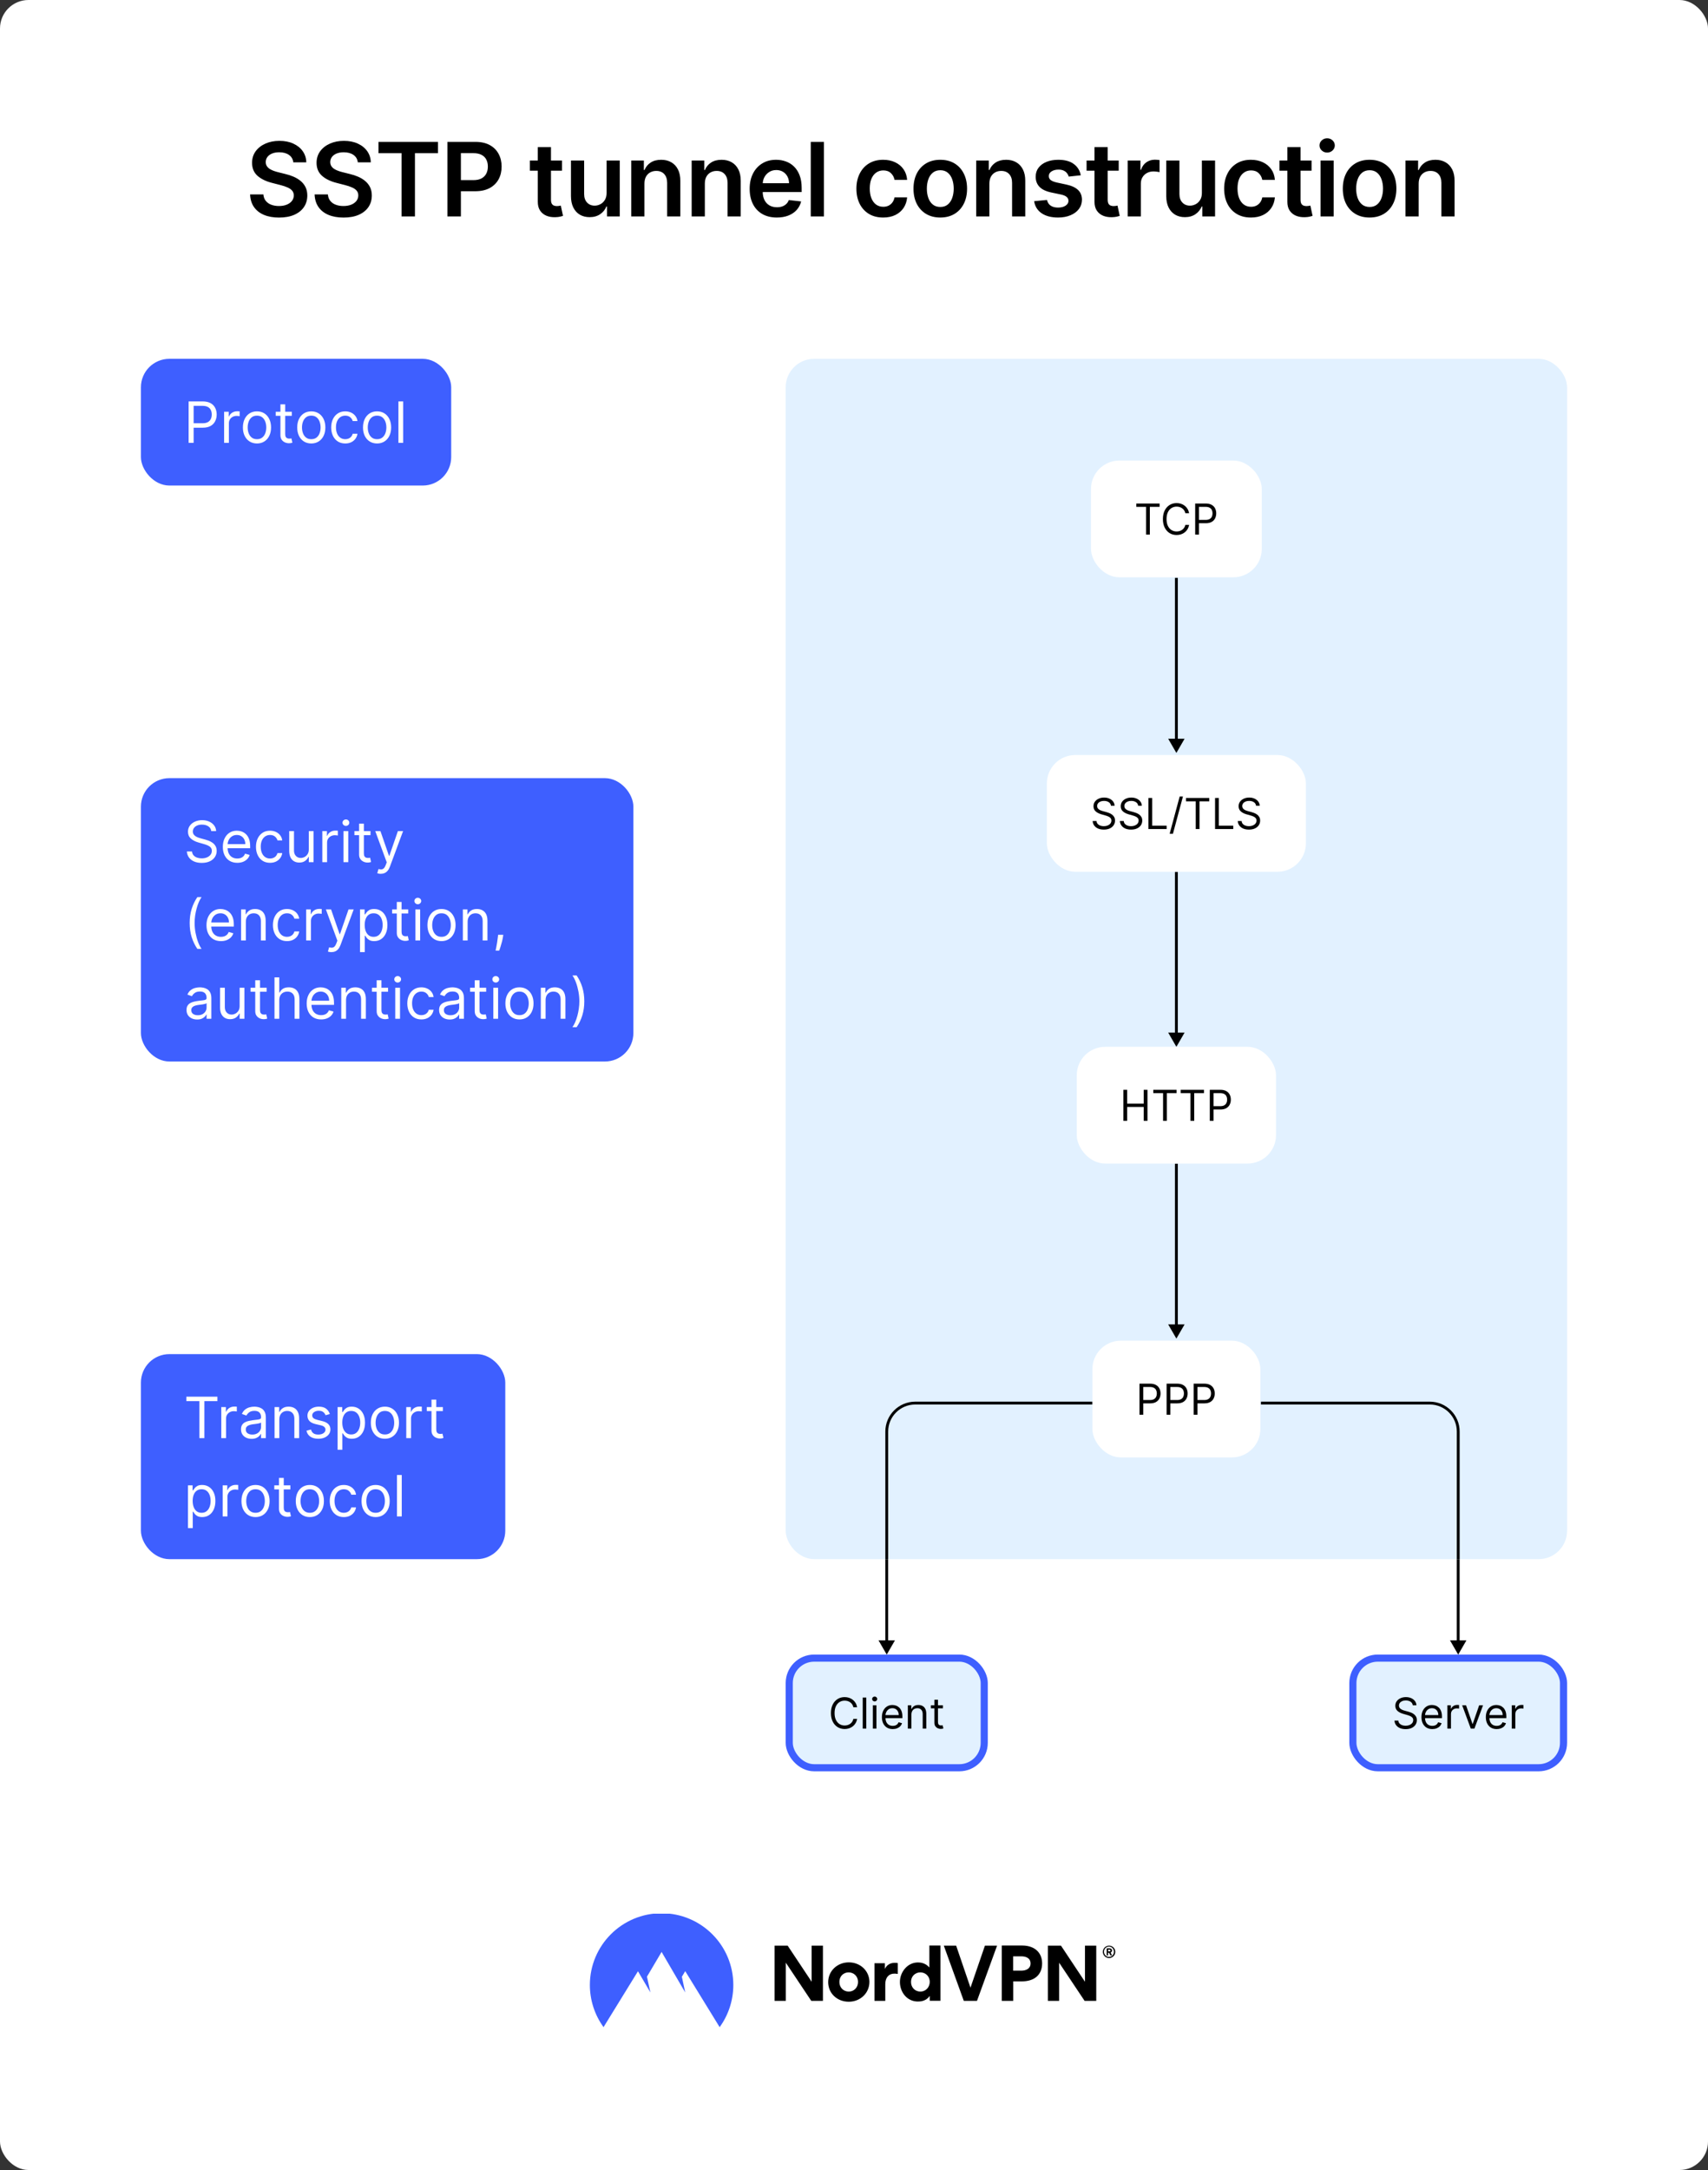
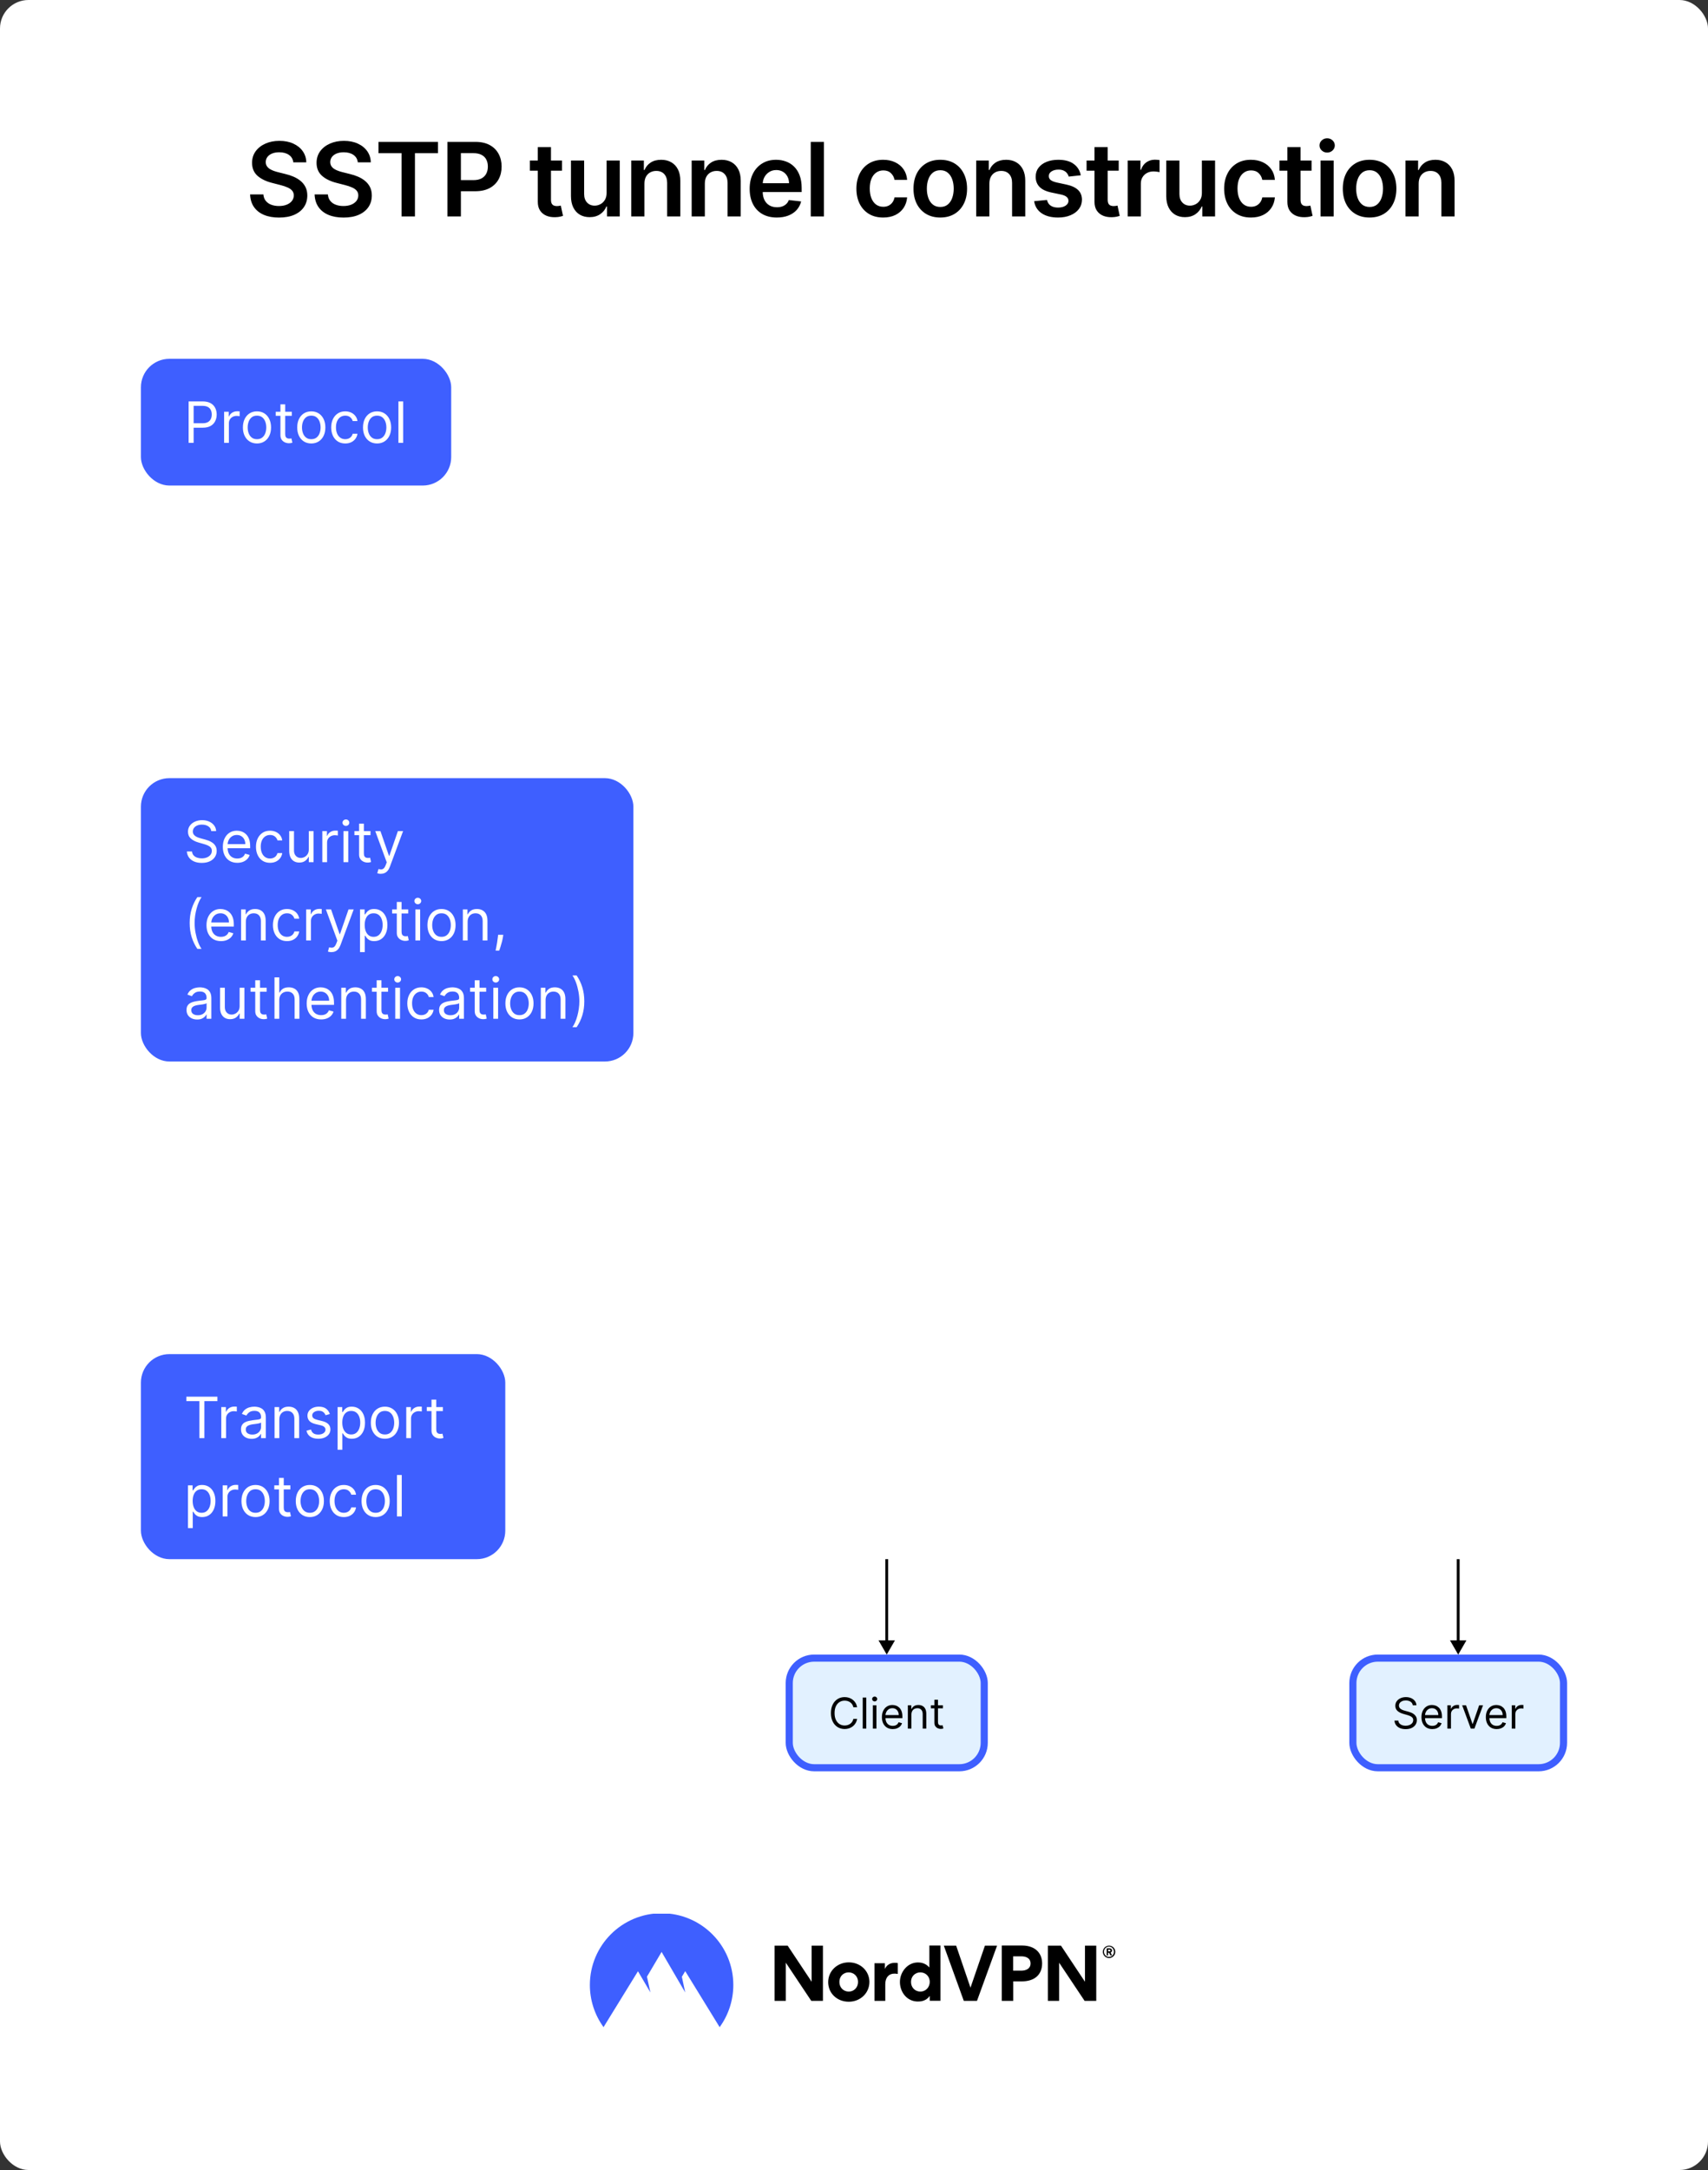
<svg xmlns="http://www.w3.org/2000/svg" fill="none" height="1524" viewBox="0 0 1200 1524" width="1200">
  <rect x="0" y="0" width="1200" height="1524" fill="#333333" stroke="none" />
  <clipPath id="clip0_360_411">
-     <rect height="843" rx="20" width="549" x="552" y="252" />
-   </clipPath>
+     </clipPath>
  <clipPath id="clip1_360_411">
    <path d="M552 1095H1101V1244H552Z" />
  </clipPath>
  <clipPath id="clip2_360_411">
    <path d="M99 1344H1099V1424H99Z" />
  </clipPath>
  <rect fill="#ffffff" height="1524" rx="20" width="1200" />
  <path d="M206.06 114.031C205.821 111.798 204.816 110.06 203.043 108.815 201.287 107.571 199.003 106.949 196.191 106.949 194.213 106.949 192.517 107.247 191.103 107.844 189.688 108.44 188.606 109.25 187.856 110.273 187.106 111.295 186.722 112.463 186.705 113.776 186.705 114.866 186.952 115.812 187.446 116.614 187.958 117.415 188.648 118.097 189.517 118.659 190.387 119.205 191.35 119.665 192.407 120.04 193.463 120.415 194.529 120.73 195.603 120.986L200.512 122.213C202.489 122.673 204.39 123.295 206.213 124.08 208.054 124.864 209.699 125.852 211.148 127.045 212.614 128.239 213.773 129.679 214.625 131.366 215.478 133.054 215.904 135.031 215.904 137.298 215.904 140.366 215.12 143.068 213.552 145.403 211.983 147.722 209.716 149.537 206.75 150.849 203.802 152.145 200.231 152.793 196.037 152.793 191.963 152.793 188.427 152.162 185.427 150.901 182.444 149.639 180.108 147.798 178.421 145.378 176.75 142.957 175.847 140.009 175.711 136.531H185.043C185.179 138.355 185.742 139.872 186.731 141.082 187.719 142.293 189.006 143.196 190.591 143.793 192.194 144.389 193.983 144.688 195.961 144.688 198.023 144.688 199.83 144.381 201.381 143.767 202.949 143.136 204.177 142.267 205.063 141.159 205.949 140.034 206.401 138.722 206.418 137.222 206.401 135.858 206 134.733 205.216 133.847 204.432 132.943 203.333 132.193 201.918 131.597 200.52 130.983 198.884 130.437 197.009 129.96L191.052 128.426C186.739 127.318 183.33 125.639 180.824 123.389 178.336 121.122 177.091 118.114 177.091 114.364 177.091 111.278 177.927 108.577 179.597 106.259 181.285 103.94 183.577 102.142 186.475 100.864 189.373 99.568 192.654 98.921 196.319 98.921 200.035 98.921 203.29 99.568 206.086 100.864 208.898 102.142 211.106 103.923 212.708 106.207 214.31 108.474 215.137 111.082 215.188 114.031H206.06ZM251.378 114.031C251.139 111.798 250.134 110.06 248.361 108.815 246.605 107.571 244.321 106.949 241.509 106.949 239.531 106.949 237.835 107.247 236.421 107.844 235.006 108.44 233.923 109.25 233.173 110.273 232.423 111.295 232.04 112.463 232.023 113.776 232.023 114.866 232.27 115.812 232.764 116.614 233.276 117.415 233.966 118.097 234.835 118.659 235.705 119.205 236.668 119.665 237.724 120.04 238.781 120.415 239.847 120.73 240.921 120.986L245.83 122.213C247.807 122.673 249.707 123.295 251.531 124.08 253.372 124.864 255.017 125.852 256.466 127.045 257.932 128.239 259.091 129.679 259.943 131.366 260.796 133.054 261.222 135.031 261.222 137.298 261.222 140.366 260.438 143.068 258.869 145.403 257.301 147.722 255.034 149.537 252.068 150.849 249.119 152.145 245.548 152.793 241.355 152.793 237.281 152.793 233.744 152.162 230.744 150.901 227.761 149.639 225.426 147.798 223.739 145.378 222.068 142.957 221.165 140.009 221.028 136.531H230.361C230.497 138.355 231.06 139.872 232.048 141.082 233.037 142.293 234.324 143.196 235.909 143.793 237.511 144.389 239.301 144.688 241.278 144.688 243.341 144.688 245.148 144.381 246.699 143.767 248.267 143.136 249.494 142.267 250.381 141.159 251.267 140.034 251.719 138.722 251.736 137.222 251.719 135.858 251.318 134.733 250.534 133.847 249.75 132.943 248.651 132.193 247.236 131.597 245.838 130.983 244.202 130.437 242.327 129.96L236.369 128.426C232.057 127.318 228.648 125.639 226.142 123.389 223.653 121.122 222.409 118.114 222.409 114.364 222.409 111.278 223.244 108.577 224.915 106.259 226.602 103.94 228.895 102.142 231.793 100.864 234.69 99.568 237.972 98.921 241.636 98.921 245.352 98.921 248.608 99.568 251.403 100.864 254.216 102.142 256.423 103.923 258.026 106.207 259.628 108.474 260.455 111.082 260.506 114.031H251.378ZM265.937 107.588V99.636H307.716V107.588H291.531V152H282.122V107.588H265.937ZM314.33 152V99.636H333.966C337.989 99.636 341.364 100.386 344.091 101.886 346.835 103.386 348.906 105.449 350.304 108.074 351.719 110.682 352.426 113.648 352.426 116.972 352.426 120.33 351.719 123.312 350.304 125.92 348.889 128.528 346.801 130.582 344.04 132.082 341.278 133.565 337.878 134.307 333.838 134.307H320.824V126.509H332.56C334.912 126.509 336.838 126.099 338.338 125.281 339.838 124.463 340.946 123.338 341.662 121.906 342.395 120.474 342.761 118.83 342.761 116.972 342.761 115.114 342.395 113.477 341.662 112.062 340.946 110.648 339.83 109.548 338.313 108.764 336.813 107.963 334.878 107.562 332.509 107.562H323.815V152H314.33ZM394.847 112.727V119.886H372.27V112.727H394.847ZM377.844 103.318H387.099V140.188C387.099 141.432 387.287 142.386 387.662 143.051 388.054 143.699 388.565 144.142 389.196 144.381 389.827 144.619 390.526 144.739 391.293 144.739 391.872 144.739 392.401 144.696 392.878 144.611 393.372 144.526 393.747 144.449 394.003 144.381L395.562 151.616C395.068 151.787 394.361 151.974 393.44 152.179 392.537 152.384 391.429 152.503 390.116 152.537 387.798 152.605 385.71 152.256 383.852 151.489 381.994 150.705 380.52 149.494 379.429 147.858 378.355 146.222 377.827 144.176 377.844 141.722V103.318ZM426.179 135.483V112.727H435.434V152H426.46V145.02H426.051C425.164 147.219 423.707 149.017 421.679 150.415 419.667 151.812 417.187 152.511 414.238 152.511 411.664 152.511 409.389 151.94 407.412 150.798 405.451 149.639 403.917 147.96 402.809 145.761 401.701 143.545 401.147 140.869 401.147 137.733V112.727H410.403V136.301C410.403 138.79 411.085 140.767 412.448 142.233 413.812 143.699 415.602 144.432 417.818 144.432 419.181 144.432 420.502 144.099 421.781 143.435 423.059 142.77 424.108 141.781 424.926 140.469 425.761 139.139 426.179 137.477 426.179 135.483ZM452.768 128.989V152H443.512V112.727H452.359V119.401H452.819C453.722 117.202 455.163 115.455 457.14 114.159 459.134 112.864 461.597 112.216 464.529 112.216 467.239 112.216 469.6 112.795 471.611 113.955 473.64 115.114 475.208 116.793 476.316 118.991 477.441 121.19 477.995 123.858 477.978 126.994V152H468.722V128.426C468.722 125.801 468.04 123.747 466.677 122.264 465.33 120.781 463.464 120.04 461.077 120.04 459.458 120.04 458.018 120.398 456.756 121.114 455.512 121.812 454.532 122.827 453.816 124.156 453.117 125.486 452.768 127.097 452.768 128.989ZM495.203 128.989V152H485.947V112.727H494.794V119.401H495.254C496.157 117.202 497.598 115.455 499.575 114.159 501.569 112.864 504.032 112.216 506.964 112.216 509.674 112.216 512.035 112.795 514.046 113.955 516.075 115.114 517.643 116.793 518.751 118.991 519.876 121.19 520.43 123.858 520.413 126.994V152H511.157V128.426C511.157 125.801 510.475 123.747 509.112 122.264 507.765 120.781 505.899 120.04 503.512 120.04 501.893 120.04 500.453 120.398 499.191 121.114 497.947 121.812 496.967 122.827 496.251 124.156 495.552 125.486 495.203 127.097 495.203 128.989ZM545.768 152.767C541.831 152.767 538.43 151.949 535.567 150.312 532.72 148.659 530.53 146.324 528.996 143.307 527.462 140.273 526.695 136.702 526.695 132.594 526.695 128.554 527.462 125.009 528.996 121.957 530.547 118.889 532.712 116.503 535.49 114.798 538.268 113.077 541.533 112.216 545.283 112.216 547.703 112.216 549.987 112.608 552.135 113.392 554.3 114.159 556.209 115.352 557.862 116.972 559.533 118.591 560.845 120.653 561.8 123.159 562.754 125.648 563.231 128.614 563.231 132.057V134.895H531.041V128.656H554.359C554.342 126.884 553.959 125.307 553.209 123.926 552.459 122.528 551.41 121.429 550.064 120.628 548.734 119.827 547.183 119.426 545.41 119.426 543.518 119.426 541.856 119.886 540.425 120.807 538.993 121.71 537.876 122.903 537.075 124.386 536.291 125.852 535.891 127.463 535.874 129.219V134.665C535.874 136.949 536.291 138.909 537.126 140.545 537.962 142.165 539.129 143.409 540.629 144.278 542.129 145.131 543.885 145.557 545.896 145.557 547.243 145.557 548.462 145.369 549.553 144.994 550.643 144.602 551.589 144.031 552.391 143.281 553.192 142.531 553.797 141.602 554.206 140.494L562.848 141.466C562.303 143.75 561.263 145.744 559.729 147.449 558.212 149.136 556.268 150.449 553.899 151.386 551.53 152.307 548.82 152.767 545.768 152.767ZM578.877 99.636V152H569.622V99.636H578.877ZM620.505 152.767C616.585 152.767 613.218 151.906 610.406 150.185 607.61 148.463 605.454 146.085 603.937 143.051 602.437 140 601.687 136.489 601.687 132.517 601.687 128.528 602.454 125.009 603.988 121.957 605.522 118.889 607.687 116.503 610.483 114.798 613.295 113.077 616.619 112.216 620.454 112.216 623.642 112.216 626.463 112.804 628.917 113.98 631.389 115.139 633.358 116.784 634.823 118.915 636.289 121.028 637.125 123.5 637.329 126.33H628.483C628.125 124.437 627.272 122.861 625.926 121.599 624.596 120.321 622.815 119.682 620.582 119.682 618.69 119.682 617.028 120.193 615.596 121.216 614.164 122.222 613.048 123.67 612.247 125.562 611.463 127.455 611.071 129.722 611.071 132.364 611.071 135.04 611.463 137.341 612.247 139.267 613.031 141.176 614.13 142.651 615.545 143.69 616.977 144.713 618.656 145.224 620.582 145.224 621.946 145.224 623.164 144.969 624.238 144.457 625.329 143.929 626.241 143.17 626.974 142.182 627.707 141.193 628.21 139.991 628.483 138.577H637.329C637.108 141.355 636.289 143.818 634.875 145.966 633.46 148.097 631.534 149.767 629.096 150.977 626.659 152.17 623.795 152.767 620.505 152.767ZM660.62 152.767C656.785 152.767 653.461 151.923 650.648 150.236 647.836 148.548 645.654 146.187 644.103 143.153 642.569 140.119 641.802 136.574 641.802 132.517 641.802 128.46 642.569 124.906 644.103 121.855 645.654 118.804 647.836 116.435 650.648 114.747 653.461 113.06 656.785 112.216 660.62 112.216 664.455 112.216 667.779 113.06 670.591 114.747 673.404 116.435 675.577 118.804 677.111 121.855 678.662 124.906 679.438 128.46 679.438 132.517 679.438 136.574 678.662 140.119 677.111 143.153 675.577 146.187 673.404 148.548 670.591 150.236 667.779 151.923 664.455 152.767 660.62 152.767ZM660.671 145.352C662.751 145.352 664.489 144.781 665.887 143.639 667.285 142.48 668.324 140.929 669.006 138.986 669.705 137.043 670.055 134.878 670.055 132.491 670.055 130.088 669.705 127.915 669.006 125.972 668.324 124.011 667.285 122.452 665.887 121.293 664.489 120.134 662.751 119.554 660.671 119.554 658.54 119.554 656.768 120.134 655.353 121.293 653.955 122.452 652.907 124.011 652.208 125.972 651.526 127.915 651.185 130.088 651.185 132.491 651.185 134.878 651.526 137.043 652.208 138.986 652.907 140.929 653.955 142.48 655.353 143.639 656.768 144.781 658.54 145.352 660.671 145.352ZM695.11 128.989V152H685.854V112.727H694.701V119.401H695.161C696.064 117.202 697.505 115.455 699.482 114.159 701.476 112.864 703.939 112.216 706.871 112.216 709.581 112.216 711.942 112.795 713.953 113.955 715.982 115.114 717.55 116.793 718.658 118.991 719.783 121.19 720.337 123.858 720.32 126.994V152H711.064V128.426C711.064 125.801 710.382 123.747 709.019 122.264 707.672 120.781 705.806 120.04 703.419 120.04 701.8 120.04 700.36 120.398 699.098 121.114 697.854 121.812 696.874 122.827 696.158 124.156 695.459 125.486 695.11 127.097 695.11 128.989ZM759.329 123.108 750.891 124.028C750.653 123.176 750.235 122.375 749.638 121.625 749.059 120.875 748.275 120.27 747.286 119.81 746.297 119.349 745.087 119.119 743.655 119.119 741.729 119.119 740.11 119.537 738.797 120.372 737.502 121.207 736.863 122.29 736.88 123.619 736.863 124.761 737.28 125.69 738.133 126.406 739.002 127.122 740.434 127.71 742.428 128.17L749.127 129.602C752.843 130.403 755.604 131.673 757.411 133.412 759.235 135.151 760.155 137.426 760.172 140.239 760.155 142.71 759.431 144.892 757.999 146.784 756.584 148.659 754.616 150.125 752.093 151.182 749.57 152.239 746.672 152.767 743.4 152.767 738.593 152.767 734.724 151.761 731.792 149.75 728.86 147.722 727.113 144.901 726.55 141.287L735.576 140.418C735.985 142.19 736.854 143.528 738.184 144.432 739.513 145.335 741.243 145.787 743.374 145.787 745.573 145.787 747.337 145.335 748.667 144.432 750.013 143.528 750.687 142.412 750.687 141.082 750.687 139.957 750.252 139.028 749.383 138.295 748.53 137.562 747.201 137 745.394 136.608L738.695 135.202C734.928 134.418 732.141 133.097 730.334 131.239 728.528 129.364 727.633 126.994 727.65 124.131 727.633 121.71 728.289 119.614 729.618 117.841 730.965 116.051 732.832 114.67 735.218 113.699 737.621 112.71 740.391 112.216 743.528 112.216 748.13 112.216 751.752 113.196 754.394 115.156 757.053 117.116 758.698 119.767 759.329 123.108ZM785.975 112.727V119.886H763.399V112.727H785.975ZM768.973 103.318H778.228V140.188C778.228 141.432 778.416 142.386 778.791 143.051 779.183 143.699 779.694 144.142 780.325 144.381 780.955 144.619 781.654 144.739 782.421 144.739 783.001 144.739 783.529 144.696 784.007 144.611 784.501 144.526 784.876 144.449 785.132 144.381L786.691 151.616C786.197 151.787 785.49 151.974 784.569 152.179 783.666 152.384 782.558 152.503 781.245 152.537 778.927 152.605 776.839 152.256 774.981 151.489 773.123 150.705 771.649 149.494 770.558 147.858 769.484 146.222 768.955 144.176 768.973 141.722V103.318ZM792.276 152V112.727H801.251V119.273H801.66C802.376 117.006 803.603 115.259 805.341 114.031 807.097 112.787 809.1 112.165 811.35 112.165 811.861 112.165 812.432 112.19 813.063 112.241 813.711 112.276 814.248 112.335 814.674 112.42V120.935C814.282 120.798 813.66 120.679 812.807 120.577 811.972 120.457 811.162 120.398 810.378 120.398 808.691 120.398 807.174 120.764 805.827 121.497 804.498 122.213 803.449 123.21 802.682 124.489 801.915 125.767 801.532 127.241 801.532 128.912V152H792.276ZM844.414 135.483V112.727H853.67V152H844.696V145.02H844.286C843.4 147.219 841.943 149.017 839.914 150.415 837.903 151.812 835.423 152.511 832.474 152.511 829.9 152.511 827.624 151.94 825.647 150.798 823.687 149.639 822.153 147.96 821.045 145.761 819.937 143.545 819.383 140.869 819.383 137.733V112.727H828.639V136.301C828.639 138.79 829.321 140.767 830.684 142.233 832.048 143.699 833.838 144.432 836.053 144.432 837.417 144.432 838.738 144.099 840.017 143.435 841.295 142.77 842.343 141.781 843.161 140.469 843.997 139.139 844.414 137.477 844.414 135.483ZM878.878 152.767C874.958 152.767 871.591 151.906 868.779 150.185 865.983 148.463 863.827 146.085 862.31 143.051 860.81 140 860.06 136.489 860.06 132.517 860.06 128.528 860.827 125.009 862.361 121.957 863.895 118.889 866.06 116.503 868.856 114.798 871.668 113.077 874.992 112.216 878.827 112.216 882.015 112.216 884.836 112.804 887.29 113.98 889.762 115.139 891.731 116.784 893.197 118.915 894.662 121.028 895.498 123.5 895.702 126.33H886.856C886.498 124.437 885.645 122.861 884.299 121.599 882.969 120.321 881.188 119.682 878.955 119.682 877.063 119.682 875.401 120.193 873.969 121.216 872.537 122.222 871.421 123.67 870.62 125.562 869.836 127.455 869.444 129.722 869.444 132.364 869.444 135.04 869.836 137.341 870.62 139.267 871.404 141.176 872.503 142.651 873.918 143.69 875.35 144.713 877.029 145.224 878.955 145.224 880.319 145.224 881.537 144.969 882.611 144.457 883.702 143.929 884.614 143.17 885.347 142.182 886.08 141.193 886.583 139.991 886.856 138.577H895.702C895.481 141.355 894.662 143.818 893.248 145.966 891.833 148.097 889.907 149.767 887.469 150.977 885.032 152.17 882.168 152.767 878.878 152.767ZM921.473 112.727V119.886H898.896V112.727H921.473ZM904.47 103.318H913.726V140.188C913.726 141.432 913.914 142.386 914.289 143.051 914.681 143.699 915.192 144.142 915.823 144.381 916.453 144.619 917.152 144.739 917.919 144.739 918.499 144.739 919.027 144.696 919.504 144.611 919.999 144.526 920.374 144.449 920.629 144.381L922.189 151.616C921.695 151.787 920.987 151.974 920.067 152.179 919.164 152.384 918.056 152.503 916.743 152.537 914.425 152.605 912.337 152.256 910.479 151.489 908.621 150.705 907.146 149.494 906.056 147.858 904.982 146.222 904.453 144.176 904.47 141.722V103.318ZM927.774 152V112.727H937.03V152H927.774ZM932.427 107.153C930.961 107.153 929.7 106.668 928.643 105.696 927.586 104.707 927.058 103.523 927.058 102.142 927.058 100.744 927.586 99.56 928.643 98.588 929.7 97.599 930.961 97.105 932.427 97.105 933.91 97.105 935.172 97.599 936.211 98.588 937.268 99.56 937.797 100.744 937.797 102.142 937.797 103.523 937.268 104.707 936.211 105.696 935.172 106.668 933.91 107.153 932.427 107.153ZM962.238 152.767C958.403 152.767 955.079 151.923 952.266 150.236 949.454 148.548 947.272 146.187 945.721 143.153 944.187 140.119 943.42 136.574 943.42 132.517 943.42 128.46 944.187 124.906 945.721 121.855 947.272 118.804 949.454 116.435 952.266 114.747 955.079 113.06 958.403 112.216 962.238 112.216 966.073 112.216 969.397 113.06 972.21 114.747 975.022 116.435 977.195 118.804 978.73 121.855 980.281 124.906 981.056 128.46 981.056 132.517 981.056 136.574 980.281 140.119 978.73 143.153 977.195 146.187 975.022 148.548 972.21 150.236 969.397 151.923 966.073 152.767 962.238 152.767ZM962.289 145.352C964.369 145.352 966.107 144.781 967.505 143.639 968.903 142.48 969.943 140.929 970.624 138.986 971.323 137.043 971.673 134.878 971.673 132.491 971.673 130.088 971.323 127.915 970.624 125.972 969.943 124.011 968.903 122.452 967.505 121.293 966.107 120.134 964.369 119.554 962.289 119.554 960.159 119.554 958.386 120.134 956.971 121.293 955.573 122.452 954.525 124.011 953.826 125.972 953.144 127.915 952.803 130.088 952.803 132.491 952.803 134.878 953.144 137.043 953.826 138.986 954.525 140.929 955.573 142.48 956.971 143.639 958.386 144.781 960.159 145.352 962.289 145.352ZM996.728 128.989V152H987.472V112.727H996.319V119.401H996.779C997.682 117.202 999.123 115.455 1001.1 114.159 1003.09 112.864 1005.56 112.216 1008.49 112.216 1011.2 112.216 1013.56 112.795 1015.57 113.955 1017.6 115.114 1019.17 116.793 1020.28 118.991 1021.4 121.19 1021.96 123.858 1021.94 126.994V152H1012.68V128.426C1012.68 125.801 1012 123.747 1010.64 122.264 1009.29 120.781 1007.42 120.04 1005.04 120.04 1003.42 120.04 1001.98 120.398 1000.72 121.114 999.472 121.812 998.492 122.827 997.776 124.156 997.077 125.486 996.728 127.097 996.728 128.989Z" fill="#000000" />
  <rect fill="#3e5fff" height="89" rx="20" width="218" x="99" y="252" />
  <path d="M132.523 311V281.909H142.352C144.634 281.909 146.5 282.321 147.949 283.145 149.407 283.959 150.487 285.062 151.188 286.455 151.888 287.847 152.239 289.4 152.239 291.114 152.239 292.828 151.888 294.385 151.188 295.787 150.496 297.188 149.426 298.306 147.977 299.139 146.528 299.963 144.672 300.375 142.409 300.375H135.364V297.25H142.295C143.858 297.25 145.113 296.98 146.06 296.44 147.007 295.901 147.693 295.171 148.119 294.253 148.555 293.325 148.773 292.278 148.773 291.114 148.773 289.949 148.555 288.907 148.119 287.989 147.693 287.07 147.002 286.35 146.045 285.83 145.089 285.299 143.82 285.034 142.239 285.034H136.045V311H132.523ZM157.459 311V289.182H160.697V292.477H160.925C161.322 291.398 162.042 290.522 163.084 289.849 164.125 289.177 165.3 288.841 166.607 288.841 166.853 288.841 167.161 288.846 167.53 288.855 167.899 288.865 168.179 288.879 168.368 288.898V292.307C168.254 292.278 167.994 292.236 167.587 292.179 167.189 292.113 166.768 292.08 166.322 292.08 165.262 292.08 164.315 292.302 163.482 292.747 162.658 293.183 162.004 293.789 161.521 294.565 161.048 295.332 160.811 296.208 160.811 297.193V311H157.459ZM180.541 311.455C178.571 311.455 176.843 310.986 175.357 310.048 173.879 309.111 172.724 307.799 171.891 306.114 171.067 304.428 170.655 302.458 170.655 300.205 170.655 297.932 171.067 295.948 171.891 294.253 172.724 292.558 173.879 291.241 175.357 290.304 176.843 289.366 178.571 288.898 180.541 288.898 182.511 288.898 184.234 289.366 185.712 290.304 187.198 291.241 188.354 292.558 189.178 294.253 190.011 295.948 190.428 297.932 190.428 300.205 190.428 302.458 190.011 304.428 189.178 306.114 188.354 307.799 187.198 309.111 185.712 310.048 184.234 310.986 182.511 311.455 180.541 311.455ZM180.541 308.443C182.037 308.443 183.268 308.06 184.234 307.293 185.2 306.526 185.915 305.517 186.379 304.267 186.843 303.017 187.075 301.663 187.075 300.205 187.075 298.746 186.843 297.387 186.379 296.128 185.915 294.868 185.2 293.85 184.234 293.074 183.268 292.297 182.037 291.909 180.541 291.909 179.045 291.909 177.814 292.297 176.848 293.074 175.882 293.85 175.167 294.868 174.703 296.128 174.239 297.387 174.007 298.746 174.007 300.205 174.007 301.663 174.239 303.017 174.703 304.267 175.167 305.517 175.882 306.526 176.848 307.293 177.814 308.06 179.045 308.443 180.541 308.443ZM205.033 289.182V292.023H193.727V289.182H205.033ZM197.022 283.955H200.374V304.75C200.374 305.697 200.512 306.407 200.786 306.881 201.07 307.345 201.43 307.657 201.866 307.818 202.311 307.97 202.78 308.045 203.272 308.045 203.641 308.045 203.944 308.027 204.181 307.989 204.418 307.941 204.607 307.903 204.749 307.875L205.431 310.886C205.204 310.972 204.887 311.057 204.479 311.142 204.072 311.237 203.556 311.284 202.931 311.284 201.984 311.284 201.056 311.08 200.147 310.673 199.247 310.266 198.499 309.646 197.903 308.812 197.316 307.979 197.022 306.928 197.022 305.659V283.955ZM218.705 311.455C216.736 311.455 215.007 310.986 213.521 310.048 212.043 309.111 210.888 307.799 210.055 306.114 209.231 304.428 208.819 302.458 208.819 300.205 208.819 297.932 209.231 295.948 210.055 294.253 210.888 292.558 212.043 291.241 213.521 290.304 215.007 289.366 216.736 288.898 218.705 288.898 220.675 288.898 222.398 289.366 223.876 290.304 225.362 291.241 226.518 292.558 227.342 294.253 228.175 295.948 228.592 297.932 228.592 300.205 228.592 302.458 228.175 304.428 227.342 306.114 226.518 307.799 225.362 309.111 223.876 310.048 222.398 310.986 220.675 311.455 218.705 311.455ZM218.705 308.443C220.201 308.443 221.433 308.06 222.398 307.293 223.364 306.526 224.079 305.517 224.543 304.267 225.007 303.017 225.239 301.663 225.239 300.205 225.239 298.746 225.007 297.387 224.543 296.128 224.079 294.868 223.364 293.85 222.398 293.074 221.433 292.297 220.201 291.909 218.705 291.909 217.209 291.909 215.978 292.297 215.012 293.074 214.046 293.85 213.331 294.868 212.867 296.128 212.403 297.387 212.171 298.746 212.171 300.205 212.171 301.663 212.403 303.017 212.867 304.267 213.331 305.517 214.046 306.526 215.012 307.293 215.978 308.06 217.209 308.443 218.705 308.443ZM242.572 311.455C240.527 311.455 238.766 310.972 237.288 310.006 235.811 309.04 234.675 307.709 233.879 306.014 233.084 304.319 232.686 302.383 232.686 300.205 232.686 297.989 233.093 296.033 233.908 294.338 234.732 292.634 235.877 291.303 237.345 290.347 238.822 289.381 240.546 288.898 242.516 288.898 244.05 288.898 245.432 289.182 246.663 289.75 247.894 290.318 248.903 291.114 249.689 292.136 250.475 293.159 250.963 294.352 251.152 295.716H247.8C247.544 294.722 246.976 293.841 246.095 293.074 245.224 292.297 244.05 291.909 242.572 291.909 241.266 291.909 240.12 292.25 239.135 292.932 238.16 293.604 237.397 294.556 236.848 295.787 236.308 297.009 236.038 298.443 236.038 300.091 236.038 301.777 236.304 303.244 236.834 304.494 237.374 305.744 238.131 306.715 239.107 307.406 240.091 308.098 241.247 308.443 242.572 308.443 243.444 308.443 244.234 308.292 244.945 307.989 245.655 307.686 246.256 307.25 246.749 306.682 247.241 306.114 247.591 305.432 247.8 304.636H251.152C250.963 305.924 250.494 307.084 249.746 308.116 249.007 309.139 248.027 309.954 246.805 310.56 245.593 311.156 244.182 311.455 242.572 311.455ZM264.916 311.455C262.946 311.455 261.218 310.986 259.732 310.048 258.254 309.111 257.099 307.799 256.266 306.114 255.442 304.428 255.03 302.458 255.03 300.205 255.03 297.932 255.442 295.948 256.266 294.253 257.099 292.558 258.254 291.241 259.732 290.304 261.218 289.366 262.946 288.898 264.916 288.898 266.886 288.898 268.609 289.366 270.087 290.304 271.573 291.241 272.729 292.558 273.553 294.253 274.386 295.948 274.803 297.932 274.803 300.205 274.803 302.458 274.386 304.428 273.553 306.114 272.729 307.799 271.573 309.111 270.087 310.048 268.609 310.986 266.886 311.455 264.916 311.455ZM264.916 308.443C266.412 308.443 267.643 308.06 268.609 307.293 269.575 306.526 270.29 305.517 270.754 304.267 271.218 303.017 271.45 301.663 271.45 300.205 271.45 298.746 271.218 297.387 270.754 296.128 270.29 294.868 269.575 293.85 268.609 293.074 267.643 292.297 266.412 291.909 264.916 291.909 263.42 291.909 262.189 292.297 261.223 293.074 260.257 293.85 259.542 294.868 259.078 296.128 258.614 297.387 258.382 298.746 258.382 300.205 258.382 301.663 258.614 303.017 259.078 304.267 259.542 305.517 260.257 306.526 261.223 307.293 262.189 308.06 263.42 308.443 264.916 308.443ZM283.272 281.909V311H279.92V281.909H283.272Z" fill="#ffffff" />
  <rect fill="#3e5fff" height="199" rx="20" width="346" x="99" y="546.5" />
  <path d="M148.432 583.682C148.261 582.242 147.57 581.125 146.358 580.33 145.146 579.534 143.659 579.136 141.898 579.136 140.61 579.136 139.483 579.345 138.517 579.761 137.561 580.178 136.813 580.751 136.273 581.48 135.742 582.209 135.477 583.038 135.477 583.966 135.477 584.742 135.662 585.41 136.031 585.969 136.41 586.518 136.893 586.977 137.48 587.347 138.067 587.706 138.683 588.005 139.327 588.241 139.971 588.469 140.562 588.653 141.102 588.795L144.057 589.591C144.814 589.79 145.657 590.064 146.585 590.415 147.523 590.765 148.418 591.243 149.27 591.849 150.132 592.446 150.842 593.213 151.401 594.151 151.959 595.088 152.239 596.239 152.239 597.602 152.239 599.174 151.827 600.595 151.003 601.864 150.188 603.133 148.995 604.141 147.423 604.889 145.861 605.637 143.962 606.011 141.727 606.011 139.644 606.011 137.84 605.675 136.315 605.003 134.8 604.33 133.607 603.393 132.736 602.19 131.874 600.988 131.386 599.591 131.273 598H134.909C135.004 599.098 135.373 600.008 136.017 600.727 136.67 601.437 137.494 601.968 138.489 602.318 139.492 602.659 140.572 602.83 141.727 602.83 143.072 602.83 144.279 602.612 145.349 602.176 146.42 601.731 147.267 601.116 147.892 600.33 148.517 599.534 148.83 598.606 148.83 597.545 148.83 596.58 148.56 595.794 148.02 595.188 147.48 594.581 146.77 594.089 145.889 593.71 145.009 593.331 144.057 593 143.034 592.716L139.455 591.693C137.182 591.04 135.383 590.107 134.057 588.895 132.731 587.683 132.068 586.097 132.068 584.136 132.068 582.508 132.509 581.087 133.389 579.875 134.279 578.653 135.473 577.706 136.969 577.034 138.474 576.352 140.155 576.011 142.011 576.011 143.886 576.011 145.553 576.348 147.011 577.02 148.47 577.683 149.625 578.592 150.477 579.747 151.339 580.902 151.794 582.214 151.841 583.682H148.432ZM166.724 605.955C164.621 605.955 162.808 605.491 161.283 604.562 159.768 603.625 158.599 602.318 157.775 600.642 156.96 598.956 156.553 596.996 156.553 594.761 156.553 592.527 156.96 590.557 157.775 588.852 158.599 587.138 159.745 585.803 161.212 584.847 162.69 583.881 164.413 583.398 166.383 583.398 167.519 583.398 168.641 583.587 169.749 583.966 170.857 584.345 171.866 584.96 172.775 585.812 173.684 586.655 174.408 587.773 174.948 589.165 175.488 590.557 175.758 592.271 175.758 594.307V595.727H158.94V592.83H172.349C172.349 591.598 172.103 590.5 171.61 589.534 171.127 588.568 170.436 587.806 169.536 587.247 168.646 586.688 167.595 586.409 166.383 586.409 165.048 586.409 163.892 586.741 162.917 587.403 161.951 588.057 161.208 588.909 160.687 589.96 160.166 591.011 159.906 592.138 159.906 593.341V595.273C159.906 596.92 160.19 598.317 160.758 599.463 161.335 600.599 162.136 601.466 163.158 602.062 164.181 602.65 165.37 602.943 166.724 602.943 167.604 602.943 168.4 602.82 169.11 602.574 169.83 602.318 170.45 601.939 170.971 601.438 171.492 600.926 171.894 600.292 172.178 599.534L175.417 600.443C175.076 601.542 174.503 602.508 173.698 603.341 172.893 604.165 171.899 604.809 170.715 605.273 169.531 605.727 168.201 605.955 166.724 605.955ZM189.721 605.955C187.675 605.955 185.914 605.472 184.437 604.506 182.96 603.54 181.823 602.209 181.028 600.514 180.232 598.819 179.835 596.883 179.835 594.705 179.835 592.489 180.242 590.533 181.056 588.838 181.88 587.134 183.026 585.803 184.494 584.847 185.971 583.881 187.694 583.398 189.664 583.398 191.198 583.398 192.581 583.682 193.812 584.25 195.043 584.818 196.051 585.614 196.837 586.636 197.623 587.659 198.111 588.852 198.3 590.216H194.948C194.692 589.222 194.124 588.341 193.244 587.574 192.372 586.797 191.198 586.409 189.721 586.409 188.414 586.409 187.268 586.75 186.283 587.432 185.308 588.104 184.546 589.056 183.996 590.287 183.457 591.509 183.187 592.943 183.187 594.591 183.187 596.277 183.452 597.744 183.982 598.994 184.522 600.244 185.28 601.215 186.255 601.906 187.24 602.598 188.395 602.943 189.721 602.943 190.592 602.943 191.383 602.792 192.093 602.489 192.803 602.186 193.405 601.75 193.897 601.182 194.389 600.614 194.74 599.932 194.948 599.136H198.3C198.111 600.424 197.642 601.584 196.894 602.616 196.156 603.639 195.175 604.454 193.954 605.06 192.742 605.656 191.331 605.955 189.721 605.955ZM216.951 596.58V583.682H220.303V605.5H216.951V601.807H216.724C216.212 602.915 215.417 603.857 214.337 604.634 213.258 605.401 211.894 605.784 210.246 605.784 208.883 605.784 207.671 605.486 206.61 604.889 205.549 604.283 204.716 603.374 204.11 602.162 203.504 600.94 203.201 599.402 203.201 597.545V583.682H206.553V597.318C206.553 598.909 206.998 600.178 207.888 601.125 208.788 602.072 209.934 602.545 211.326 602.545 212.159 602.545 213.007 602.332 213.869 601.906 214.74 601.48 215.469 600.827 216.056 599.946 216.653 599.065 216.951 597.943 216.951 596.58ZM226.443 605.5V583.682H229.682V586.977H229.909C230.307 585.898 231.027 585.022 232.068 584.349 233.11 583.677 234.284 583.341 235.591 583.341 235.837 583.341 236.145 583.346 236.514 583.355 236.884 583.365 237.163 583.379 237.352 583.398V586.807C237.239 586.778 236.978 586.736 236.571 586.679 236.173 586.613 235.752 586.58 235.307 586.58 234.246 586.58 233.299 586.802 232.466 587.247 231.642 587.683 230.989 588.289 230.506 589.065 230.032 589.832 229.795 590.708 229.795 591.693V605.5H226.443ZM241.326 605.5V583.682H244.678V605.5H241.326ZM243.031 580.045C242.377 580.045 241.814 579.823 241.34 579.378 240.876 578.933 240.644 578.398 240.644 577.773 240.644 577.148 240.876 576.613 241.34 576.168 241.814 575.723 242.377 575.5 243.031 575.5 243.684 575.5 244.243 575.723 244.707 576.168 245.18 576.613 245.417 577.148 245.417 577.773 245.417 578.398 245.18 578.933 244.707 579.378 244.243 579.823 243.684 580.045 243.031 580.045ZM260.307 583.682V586.523H249V583.682H260.307ZM252.295 578.455H255.648V599.25C255.648 600.197 255.785 600.907 256.06 601.381 256.344 601.845 256.704 602.157 257.139 602.318 257.584 602.47 258.053 602.545 258.545 602.545 258.915 602.545 259.218 602.527 259.455 602.489 259.691 602.441 259.881 602.403 260.023 602.375L260.705 605.386C260.477 605.472 260.16 605.557 259.753 605.642 259.346 605.737 258.83 605.784 258.205 605.784 257.258 605.784 256.33 605.58 255.42 605.173 254.521 604.766 253.773 604.146 253.176 603.312 252.589 602.479 252.295 601.428 252.295 600.159V578.455ZM267.509 613.682C266.94 613.682 266.434 613.634 265.989 613.54 265.544 613.455 265.236 613.369 265.065 613.284L265.918 610.33C266.732 610.538 267.452 610.614 268.077 610.557 268.702 610.5 269.256 610.221 269.739 609.719 270.231 609.226 270.681 608.426 271.088 607.318L271.713 605.614 263.645 583.682H267.281L273.304 601.068H273.531L279.554 583.682H283.19L273.929 608.682C273.512 609.809 272.996 610.741 272.381 611.48 271.765 612.228 271.05 612.782 270.236 613.142 269.431 613.502 268.522 613.682 267.509 613.682ZM133.261 648.227C133.261 644.648 133.725 641.357 134.653 638.355 135.591 635.344 136.926 632.574 138.659 630.045H141.614C140.932 630.983 140.293 632.138 139.696 633.511 139.109 634.875 138.593 636.376 138.148 638.014 137.703 639.643 137.352 641.329 137.097 643.071 136.85 644.813 136.727 646.532 136.727 648.227 136.727 650.481 136.945 652.768 137.381 655.088 137.816 657.408 138.403 659.562 139.142 661.551 139.881 663.54 140.705 665.159 141.614 666.409H138.659C136.926 663.881 135.591 661.116 134.653 658.114 133.725 655.102 133.261 651.807 133.261 648.227ZM155.239 660.955C153.137 660.955 151.324 660.491 149.799 659.562 148.284 658.625 147.114 657.318 146.29 655.642 145.476 653.956 145.069 651.996 145.069 649.761 145.069 647.527 145.476 645.557 146.29 643.852 147.114 642.138 148.26 640.803 149.728 639.847 151.205 638.881 152.929 638.398 154.898 638.398 156.035 638.398 157.157 638.587 158.265 638.966 159.373 639.345 160.381 639.96 161.29 640.812 162.2 641.655 162.924 642.773 163.464 644.165 164.004 645.557 164.273 647.271 164.273 649.307V650.727H147.455V647.83H160.864C160.864 646.598 160.618 645.5 160.126 644.534 159.643 643.568 158.951 642.806 158.052 642.247 157.162 641.688 156.111 641.409 154.898 641.409 153.563 641.409 152.408 641.741 151.433 642.403 150.467 643.057 149.723 643.909 149.202 644.96 148.682 646.011 148.421 647.138 148.421 648.341V650.273C148.421 651.92 148.705 653.317 149.273 654.463 149.851 655.599 150.651 656.466 151.674 657.062 152.697 657.65 153.885 657.943 155.239 657.943 156.12 657.943 156.915 657.82 157.626 657.574 158.345 657.318 158.966 656.939 159.487 656.438 160.007 655.926 160.41 655.292 160.694 654.534L163.933 655.443C163.592 656.542 163.019 657.508 162.214 658.341 161.409 659.165 160.415 659.809 159.231 660.273 158.047 660.727 156.717 660.955 155.239 660.955ZM172.725 647.375V660.5H169.373V638.682H172.612V642.091H172.896C173.407 640.983 174.183 640.093 175.225 639.42 176.267 638.739 177.612 638.398 179.259 638.398 180.737 638.398 182.029 638.701 183.137 639.307 184.245 639.903 185.107 640.812 185.722 642.034 186.338 643.246 186.646 644.78 186.646 646.636V660.5H183.293V646.864C183.293 645.15 182.848 643.814 181.958 642.858 181.068 641.892 179.846 641.409 178.293 641.409 177.223 641.409 176.267 641.641 175.424 642.105 174.591 642.569 173.933 643.246 173.45 644.136 172.967 645.027 172.725 646.106 172.725 647.375ZM201.635 660.955C199.589 660.955 197.828 660.472 196.351 659.506 194.874 658.54 193.737 657.209 192.942 655.514 192.146 653.819 191.749 651.883 191.749 649.705 191.749 647.489 192.156 645.533 192.97 643.838 193.794 642.134 194.94 640.803 196.408 639.847 197.885 638.881 199.608 638.398 201.578 638.398 203.112 638.398 204.495 638.682 205.726 639.25 206.957 639.818 207.965 640.614 208.751 641.636 209.537 642.659 210.025 643.852 210.214 645.216H206.862C206.607 644.222 206.038 643.341 205.158 642.574 204.286 641.797 203.112 641.409 201.635 641.409 200.328 641.409 199.182 641.75 198.197 642.432 197.222 643.104 196.46 644.056 195.911 645.287 195.371 646.509 195.101 647.943 195.101 649.591 195.101 651.277 195.366 652.744 195.896 653.994 196.436 655.244 197.194 656.215 198.169 656.906 199.154 657.598 200.309 657.943 201.635 657.943 202.506 657.943 203.297 657.792 204.007 657.489 204.717 657.186 205.319 656.75 205.811 656.182 206.304 655.614 206.654 654.932 206.862 654.136H210.214C210.025 655.424 209.556 656.584 208.808 657.616 208.07 658.639 207.089 659.454 205.868 660.06 204.656 660.656 203.245 660.955 201.635 660.955ZM215.115 660.5V638.682H218.354V641.977H218.581C218.979 640.898 219.698 640.022 220.74 639.349 221.782 638.677 222.956 638.341 224.263 638.341 224.509 638.341 224.817 638.346 225.186 638.355 225.555 638.365 225.835 638.379 226.024 638.398V641.807C225.911 641.778 225.65 641.736 225.243 641.679 224.845 641.613 224.424 641.58 223.979 641.58 222.918 641.58 221.971 641.802 221.138 642.247 220.314 642.683 219.661 643.289 219.178 644.065 218.704 644.832 218.467 645.708 218.467 646.693V660.5H215.115ZM232.821 668.682C232.253 668.682 231.746 668.634 231.301 668.54 230.856 668.455 230.548 668.369 230.378 668.284L231.23 665.33C232.045 665.538 232.764 665.614 233.389 665.557 234.014 665.5 234.568 665.221 235.051 664.719 235.544 664.226 235.993 663.426 236.401 662.318L237.026 660.614 228.957 638.682H232.594L238.616 656.068H238.844L244.866 638.682H248.503L239.241 663.682C238.825 664.809 238.309 665.741 237.693 666.48 237.078 667.228 236.363 667.782 235.548 668.142 234.743 668.502 233.834 668.682 232.821 668.682ZM252.928 668.682V638.682H256.166V642.148H256.564C256.81 641.769 257.151 641.286 257.587 640.699 258.032 640.102 258.666 639.572 259.49 639.108 260.323 638.634 261.45 638.398 262.871 638.398 264.708 638.398 266.327 638.857 267.729 639.776 269.13 640.694 270.224 641.996 271.01 643.682 271.796 645.367 272.189 647.356 272.189 649.648 272.189 651.958 271.796 653.961 271.01 655.656 270.224 657.342 269.135 658.649 267.743 659.577 266.351 660.495 264.746 660.955 262.928 660.955 261.526 660.955 260.404 660.723 259.561 660.259 258.718 659.785 258.07 659.25 257.615 658.653 257.161 658.047 256.81 657.545 256.564 657.148H256.28V668.682H252.928ZM256.223 649.591C256.223 651.239 256.464 652.692 256.947 653.952 257.43 655.202 258.136 656.182 259.064 656.892 259.992 657.593 261.128 657.943 262.473 657.943 263.875 657.943 265.044 657.574 265.982 656.835 266.929 656.087 267.639 655.083 268.112 653.824 268.595 652.555 268.837 651.144 268.837 649.591 268.837 648.057 268.6 646.674 268.126 645.443 267.662 644.203 266.957 643.223 266.01 642.503 265.072 641.774 263.893 641.409 262.473 641.409 261.109 641.409 259.964 641.755 259.036 642.446 258.107 643.128 257.407 644.084 256.933 645.315 256.46 646.537 256.223 647.962 256.223 649.591ZM286.791 638.682V641.523H275.484V638.682H286.791ZM278.78 633.455H282.132V654.25C282.132 655.197 282.269 655.907 282.544 656.381 282.828 656.845 283.188 657.157 283.624 657.318 284.069 657.47 284.537 657.545 285.03 657.545 285.399 657.545 285.702 657.527 285.939 657.489 286.176 657.441 286.365 657.403 286.507 657.375L287.189 660.386C286.962 660.472 286.644 660.557 286.237 660.642 285.83 660.737 285.314 660.784 284.689 660.784 283.742 660.784 282.814 660.58 281.905 660.173 281.005 659.766 280.257 659.146 279.661 658.312 279.073 657.479 278.78 656.428 278.78 655.159V633.455ZM291.834 660.5V638.682H295.186V660.5H291.834ZM293.538 635.045C292.885 635.045 292.321 634.823 291.848 634.378 291.384 633.933 291.152 633.398 291.152 632.773 291.152 632.148 291.384 631.613 291.848 631.168 292.321 630.723 292.885 630.5 293.538 630.5 294.192 630.5 294.75 630.723 295.214 631.168 295.688 631.613 295.925 632.148 295.925 632.773 295.925 633.398 295.688 633.933 295.214 634.378 294.75 634.823 294.192 635.045 293.538 635.045ZM310.19 660.955C308.22 660.955 306.492 660.486 305.005 659.548 303.528 658.611 302.372 657.299 301.539 655.614 300.715 653.928 300.303 651.958 300.303 649.705 300.303 647.432 300.715 645.448 301.539 643.753 302.372 642.058 303.528 640.741 305.005 639.804 306.492 638.866 308.22 638.398 310.19 638.398 312.159 638.398 313.883 638.866 315.36 639.804 316.847 640.741 318.002 642.058 318.826 643.753 319.659 645.448 320.076 647.432 320.076 649.705 320.076 651.958 319.659 653.928 318.826 655.614 318.002 657.299 316.847 658.611 315.36 659.548 313.883 660.486 312.159 660.955 310.19 660.955ZM310.19 657.943C311.686 657.943 312.917 657.56 313.883 656.793 314.849 656.026 315.564 655.017 316.028 653.767 316.492 652.517 316.724 651.163 316.724 649.705 316.724 648.246 316.492 646.887 316.028 645.628 315.564 644.368 314.849 643.35 313.883 642.574 312.917 641.797 311.686 641.409 310.19 641.409 308.693 641.409 307.462 641.797 306.496 642.574 305.531 643.35 304.816 644.368 304.352 645.628 303.888 646.887 303.656 648.246 303.656 649.705 303.656 651.163 303.888 652.517 304.352 653.767 304.816 655.017 305.531 656.026 306.496 656.793 307.462 657.56 308.693 657.943 310.19 657.943ZM328.545 647.375V660.5H325.193V638.682H328.432V642.091H328.716C329.227 640.983 330.004 640.093 331.045 639.42 332.087 638.739 333.432 638.398 335.08 638.398 336.557 638.398 337.849 638.701 338.957 639.307 340.065 639.903 340.927 640.812 341.543 642.034 342.158 643.246 342.466 644.78 342.466 646.636V660.5H339.114V646.864C339.114 645.15 338.669 643.814 337.778 642.858 336.888 641.892 335.667 641.409 334.114 641.409 333.044 641.409 332.087 641.641 331.244 642.105 330.411 642.569 329.753 643.246 329.27 644.136 328.787 645.027 328.545 646.106 328.545 647.375ZM353.592 656.523 353.364 658.057C353.203 659.136 352.957 660.292 352.626 661.523 352.304 662.754 351.968 663.914 351.617 665.003 351.267 666.092 350.978 666.958 350.751 667.602H348.194C348.317 666.996 348.478 666.196 348.677 665.202 348.876 664.207 349.075 663.095 349.273 661.864 349.482 660.642 349.652 659.392 349.785 658.114L349.955 656.523H353.592ZM138.489 716.011C137.106 716.011 135.851 715.751 134.724 715.23 133.598 714.7 132.703 713.938 132.04 712.943 131.377 711.939 131.045 710.727 131.045 709.307 131.045 708.057 131.292 707.044 131.784 706.267 132.277 705.481 132.935 704.866 133.759 704.42 134.582 703.975 135.491 703.644 136.486 703.426 137.49 703.199 138.498 703.019 139.511 702.886 140.837 702.716 141.912 702.588 142.736 702.503 143.569 702.408 144.175 702.252 144.554 702.034 144.942 701.816 145.136 701.437 145.136 700.898V700.784C145.136 699.383 144.753 698.294 143.986 697.517 143.228 696.741 142.078 696.352 140.534 696.352 138.934 696.352 137.679 696.703 136.77 697.403 135.861 698.104 135.222 698.852 134.852 699.648L131.67 698.511C132.239 697.186 132.996 696.153 133.943 695.415 134.9 694.667 135.941 694.146 137.068 693.852 138.205 693.549 139.322 693.398 140.42 693.398 141.121 693.398 141.926 693.483 142.835 693.653 143.754 693.814 144.639 694.151 145.491 694.662 146.353 695.173 147.068 695.945 147.636 696.977 148.205 698.009 148.489 699.392 148.489 701.125V715.5H145.136V712.545H144.966C144.739 713.019 144.36 713.526 143.83 714.065 143.299 714.605 142.594 715.064 141.713 715.443 140.832 715.822 139.758 716.011 138.489 716.011ZM139 713C140.326 713 141.443 712.74 142.352 712.219 143.271 711.698 143.962 711.026 144.426 710.202 144.9 709.378 145.136 708.511 145.136 707.602V704.534C144.994 704.705 144.682 704.861 144.199 705.003 143.725 705.135 143.176 705.254 142.551 705.358 141.936 705.453 141.334 705.538 140.747 705.614 140.17 705.68 139.701 705.737 139.341 705.784 138.47 705.898 137.655 706.082 136.898 706.338 136.15 706.584 135.544 706.958 135.08 707.46 134.625 707.953 134.398 708.625 134.398 709.477 134.398 710.642 134.829 711.523 135.69 712.119 136.562 712.706 137.665 713 139 713ZM168.357 706.58V693.682H171.71V715.5H168.357V711.807H168.13C167.619 712.915 166.823 713.857 165.744 714.634 164.664 715.401 163.3 715.784 161.653 715.784 160.289 715.784 159.077 715.486 158.016 714.889 156.956 714.283 156.122 713.374 155.516 712.162 154.91 710.94 154.607 709.402 154.607 707.545V693.682H157.96V707.318C157.96 708.909 158.405 710.178 159.295 711.125 160.194 712.072 161.34 712.545 162.732 712.545 163.566 712.545 164.413 712.332 165.275 711.906 166.146 711.48 166.875 710.827 167.462 709.946 168.059 709.065 168.357 707.943 168.357 706.58ZM187.338 693.682V696.523H176.031V693.682H187.338ZM179.327 688.455H182.679V709.25C182.679 710.197 182.816 710.907 183.091 711.381 183.375 711.845 183.735 712.157 184.17 712.318 184.616 712.47 185.084 712.545 185.577 712.545 185.946 712.545 186.249 712.527 186.486 712.489 186.723 712.441 186.912 712.403 187.054 712.375L187.736 715.386C187.509 715.472 187.191 715.557 186.784 715.642 186.377 715.737 185.861 715.784 185.236 715.784 184.289 715.784 183.361 715.58 182.452 715.173 181.552 714.766 180.804 714.146 180.207 713.312 179.62 712.479 179.327 711.428 179.327 710.159V688.455ZM196.202 702.375V715.5H192.849V686.409H196.202V697.091H196.486C196.997 695.964 197.764 695.069 198.787 694.406 199.819 693.734 201.192 693.398 202.906 693.398 204.393 693.398 205.695 693.696 206.812 694.293 207.93 694.88 208.796 695.784 209.412 697.006 210.037 698.218 210.349 699.761 210.349 701.636V715.5H206.997V701.864C206.997 700.131 206.547 698.791 205.648 697.844 204.758 696.887 203.522 696.409 201.94 696.409 200.842 696.409 199.857 696.641 198.986 697.105 198.124 697.569 197.442 698.246 196.94 699.136 196.448 700.027 196.202 701.106 196.202 702.375ZM225.63 715.955C223.528 715.955 221.714 715.491 220.19 714.562 218.674 713.625 217.505 712.318 216.681 710.642 215.867 708.956 215.46 706.996 215.46 704.761 215.46 702.527 215.867 700.557 216.681 698.852 217.505 697.138 218.651 695.803 220.119 694.847 221.596 693.881 223.319 693.398 225.289 693.398 226.425 693.398 227.548 693.587 228.656 693.966 229.763 694.345 230.772 694.96 231.681 695.812 232.59 696.655 233.315 697.773 233.854 699.165 234.394 700.557 234.664 702.271 234.664 704.307V705.727H217.846V702.83H231.255C231.255 701.598 231.009 700.5 230.516 699.534 230.033 698.568 229.342 697.806 228.442 697.247 227.552 696.688 226.501 696.409 225.289 696.409 223.954 696.409 222.799 696.741 221.823 697.403 220.857 698.057 220.114 698.909 219.593 699.96 219.072 701.011 218.812 702.138 218.812 703.341V705.273C218.812 706.92 219.096 708.317 219.664 709.463 220.242 710.599 221.042 711.466 222.065 712.062 223.087 712.65 224.276 712.943 225.63 712.943 226.511 712.943 227.306 712.82 228.016 712.574 228.736 712.318 229.356 711.939 229.877 711.438 230.398 710.926 230.8 710.292 231.085 709.534L234.323 710.443C233.982 711.542 233.409 712.508 232.604 713.341 231.799 714.165 230.805 714.809 229.621 715.273 228.438 715.727 227.107 715.955 225.63 715.955ZM243.116 702.375V715.5H239.763V693.682H243.002V697.091H243.286C243.798 695.983 244.574 695.093 245.616 694.42 246.657 693.739 248.002 693.398 249.65 693.398 251.127 693.398 252.42 693.701 253.528 694.307 254.636 694.903 255.497 695.812 256.113 697.034 256.728 698.246 257.036 699.78 257.036 701.636V715.5H253.684V701.864C253.684 700.15 253.239 698.814 252.349 697.858 251.459 696.892 250.237 696.409 248.684 696.409 247.614 696.409 246.657 696.641 245.815 697.105 244.981 697.569 244.323 698.246 243.84 699.136 243.357 700.027 243.116 701.106 243.116 702.375ZM272.651 693.682V696.523H261.344V693.682H272.651ZM264.639 688.455H267.991V709.25C267.991 710.197 268.129 710.907 268.403 711.381 268.688 711.845 269.047 712.157 269.483 712.318 269.928 712.47 270.397 712.545 270.889 712.545 271.259 712.545 271.562 712.527 271.798 712.489 272.035 712.441 272.224 712.403 272.366 712.375L273.048 715.386C272.821 715.472 272.504 715.557 272.097 715.642 271.689 715.737 271.173 715.784 270.548 715.784 269.601 715.784 268.673 715.58 267.764 715.173 266.865 714.766 266.116 714.146 265.52 713.312 264.933 712.479 264.639 711.428 264.639 710.159V688.455ZM277.693 715.5V693.682H281.045V715.5H277.693ZM279.398 690.045C278.744 690.045 278.181 689.823 277.707 689.378 277.243 688.933 277.011 688.398 277.011 687.773 277.011 687.148 277.243 686.613 277.707 686.168 278.181 685.723 278.744 685.5 279.398 685.5 280.051 685.5 280.61 685.723 281.074 686.168 281.547 686.613 281.784 687.148 281.784 687.773 281.784 688.398 281.547 688.933 281.074 689.378 280.61 689.823 280.051 690.045 279.398 690.045ZM296.049 715.955C294.004 715.955 292.242 715.472 290.765 714.506 289.288 713.54 288.151 712.209 287.356 710.514 286.56 708.819 286.163 706.883 286.163 704.705 286.163 702.489 286.57 700.533 287.384 698.838 288.208 697.134 289.354 695.803 290.822 694.847 292.299 693.881 294.022 693.398 295.992 693.398 297.526 693.398 298.909 693.682 300.14 694.25 301.371 694.818 302.379 695.614 303.165 696.636 303.951 697.659 304.439 698.852 304.629 700.216H301.276C301.021 699.222 300.452 698.341 299.572 697.574 298.701 696.797 297.526 696.409 296.049 696.409 294.742 696.409 293.596 696.75 292.612 697.432 291.636 698.104 290.874 699.056 290.325 700.287 289.785 701.509 289.515 702.943 289.515 704.591 289.515 706.277 289.78 707.744 290.31 708.994 290.85 710.244 291.608 711.215 292.583 711.906 293.568 712.598 294.723 712.943 296.049 712.943 296.92 712.943 297.711 712.792 298.421 712.489 299.131 712.186 299.733 711.75 300.225 711.182 300.718 710.614 301.068 709.932 301.276 709.136H304.629C304.439 710.424 303.97 711.584 303.222 712.616 302.484 713.639 301.504 714.454 300.282 715.06 299.07 715.656 297.659 715.955 296.049 715.955ZM315.95 716.011C314.567 716.011 313.312 715.751 312.185 715.23 311.058 714.7 310.164 713.938 309.501 712.943 308.838 711.939 308.506 710.727 308.506 709.307 308.506 708.057 308.753 707.044 309.245 706.267 309.737 705.481 310.396 704.866 311.219 704.42 312.043 703.975 312.952 703.644 313.947 703.426 314.951 703.199 315.959 703.019 316.972 702.886 318.298 702.716 319.373 702.588 320.197 702.503 321.03 702.408 321.636 702.252 322.015 702.034 322.403 701.816 322.597 701.437 322.597 700.898V700.784C322.597 699.383 322.214 698.294 321.447 697.517 320.689 696.741 319.539 696.352 317.995 696.352 316.395 696.352 315.14 696.703 314.231 697.403 313.322 698.104 312.683 698.852 312.313 699.648L309.131 698.511C309.7 697.186 310.457 696.153 311.404 695.415 312.361 694.667 313.402 694.146 314.529 693.852 315.665 693.549 316.783 693.398 317.881 693.398 318.582 693.398 319.387 693.483 320.296 693.653 321.215 693.814 322.1 694.151 322.952 694.662 323.814 695.173 324.529 695.945 325.097 696.977 325.665 698.009 325.95 699.392 325.95 701.125V715.5H322.597V712.545H322.427C322.2 713.019 321.821 713.526 321.29 714.065 320.76 714.605 320.055 715.064 319.174 715.443 318.293 715.822 317.219 716.011 315.95 716.011ZM316.461 713C317.787 713 318.904 712.74 319.813 712.219 320.732 711.698 321.423 711.026 321.887 710.202 322.361 709.378 322.597 708.511 322.597 707.602V704.534C322.455 704.705 322.143 704.861 321.66 705.003 321.186 705.135 320.637 705.254 320.012 705.358 319.397 705.453 318.795 705.538 318.208 705.614 317.63 705.68 317.162 705.737 316.802 705.784 315.931 705.898 315.116 706.082 314.359 706.338 313.611 706.584 313.004 706.958 312.54 707.46 312.086 707.953 311.859 708.625 311.859 709.477 311.859 710.642 312.29 711.523 313.151 712.119 314.022 712.706 315.126 713 316.461 713ZM341.557 693.682V696.523H330.25V693.682H341.557ZM333.545 688.455H336.898V709.25C336.898 710.197 337.035 710.907 337.31 711.381 337.594 711.845 337.954 712.157 338.389 712.318 338.834 712.47 339.303 712.545 339.795 712.545 340.165 712.545 340.468 712.527 340.705 712.489 340.941 712.441 341.131 712.403 341.273 712.375L341.955 715.386C341.727 715.472 341.41 715.557 341.003 715.642 340.596 715.737 340.08 715.784 339.455 715.784 338.508 715.784 337.58 715.58 336.67 715.173 335.771 714.766 335.023 714.146 334.426 713.312 333.839 712.479 333.545 711.428 333.545 710.159V688.455ZM346.599 715.5V693.682H349.952V715.5H346.599ZM348.304 690.045C347.651 690.045 347.087 689.823 346.614 689.378 346.15 688.933 345.918 688.398 345.918 687.773 345.918 687.148 346.15 686.613 346.614 686.168 347.087 685.723 347.651 685.5 348.304 685.5 348.957 685.5 349.516 685.723 349.98 686.168 350.454 686.613 350.69 687.148 350.69 687.773 350.69 688.398 350.454 688.933 349.98 689.378 349.516 689.823 348.957 690.045 348.304 690.045ZM364.955 715.955C362.986 715.955 361.257 715.486 359.771 714.548 358.293 713.611 357.138 712.299 356.305 710.614 355.481 708.928 355.069 706.958 355.069 704.705 355.069 702.432 355.481 700.448 356.305 698.753 357.138 697.058 358.293 695.741 359.771 694.804 361.257 693.866 362.986 693.398 364.955 693.398 366.925 693.398 368.648 693.866 370.126 694.804 371.612 695.741 372.768 697.058 373.592 698.753 374.425 700.448 374.842 702.432 374.842 704.705 374.842 706.958 374.425 708.928 373.592 710.614 372.768 712.299 371.612 713.611 370.126 714.548 368.648 715.486 366.925 715.955 364.955 715.955ZM364.955 712.943C366.451 712.943 367.683 712.56 368.648 711.793 369.614 711.026 370.329 710.017 370.793 708.767 371.257 707.517 371.489 706.163 371.489 704.705 371.489 703.246 371.257 701.887 370.793 700.628 370.329 699.368 369.614 698.35 368.648 697.574 367.683 696.797 366.451 696.409 364.955 696.409 363.459 696.409 362.228 696.797 361.262 697.574 360.296 698.35 359.581 699.368 359.117 700.628 358.653 701.887 358.421 703.246 358.421 704.705 358.421 706.163 358.653 707.517 359.117 708.767 359.581 710.017 360.296 711.026 361.262 711.793 362.228 712.56 363.459 712.943 364.955 712.943ZM383.311 702.375V715.5H379.959V693.682H383.197V697.091H383.482C383.993 695.983 384.769 695.093 385.811 694.42 386.853 693.739 388.197 693.398 389.845 693.398 391.322 693.398 392.615 693.701 393.723 694.307 394.831 694.903 395.693 695.812 396.308 697.034 396.924 698.246 397.232 699.78 397.232 701.636V715.5H393.879V701.864C393.879 700.15 393.434 698.814 392.544 697.858 391.654 696.892 390.432 696.409 388.879 696.409 387.809 696.409 386.853 696.641 386.01 697.105 385.177 697.569 384.518 698.246 384.036 699.136 383.553 700.027 383.311 701.106 383.311 702.375ZM410.516 703.227C410.516 706.807 410.048 710.102 409.11 713.114 408.182 716.116 406.852 718.881 405.119 721.409H402.164C402.846 720.472 403.48 719.316 404.067 717.943 404.664 716.58 405.185 715.083 405.63 713.455 406.075 711.816 406.421 710.126 406.667 708.384 406.923 706.632 407.05 704.913 407.05 703.227 407.05 700.973 406.833 698.687 406.397 696.366 405.961 694.046 405.374 691.892 404.636 689.903 403.897 687.915 403.073 686.295 402.164 685.045H405.119C406.852 687.574 408.182 690.344 409.11 693.355 410.048 696.357 410.516 699.648 410.516 703.227Z" fill="#ffffff" />
  <rect fill="#3e5fff" height="144" rx="20" width="256" x="99" y="951" />
  <path d="M130.932 984.034V980.909H152.75V984.034H143.602V1010H140.08V984.034H130.932ZM155.467 1010V988.182H158.705V991.477H158.933C159.33 990.398 160.05 989.522 161.092 988.849 162.133 988.177 163.308 987.841 164.614 987.841 164.861 987.841 165.168 987.846 165.538 987.855 165.907 987.865 166.186 987.879 166.376 987.898V991.307C166.262 991.278 166.002 991.236 165.594 991.179 165.197 991.113 164.775 991.08 164.33 991.08 163.27 991.08 162.323 991.302 161.489 991.747 160.665 992.183 160.012 992.789 159.529 993.565 159.056 994.332 158.819 995.208 158.819 996.193V1010H155.467ZM176.77 1010.51C175.387 1010.51 174.133 1010.25 173.006 1009.73 171.879 1009.2 170.984 1008.44 170.321 1007.44 169.658 1006.44 169.327 1005.23 169.327 1003.81 169.327 1002.56 169.573 1001.54 170.065 1000.77 170.558 999.981 171.216 999.366 172.04 998.92 172.864 998.475 173.773 998.144 174.767 997.926 175.771 997.699 176.779 997.519 177.793 997.386 179.118 997.216 180.193 997.088 181.017 997.003 181.85 996.908 182.456 996.752 182.835 996.534 183.223 996.316 183.418 995.937 183.418 995.398V995.284C183.418 993.883 183.034 992.794 182.267 992.017 181.509 991.241 180.359 990.852 178.815 990.852 177.215 990.852 175.96 991.203 175.051 991.903 174.142 992.604 173.503 993.352 173.134 994.148L169.952 993.011C170.52 991.686 171.277 990.653 172.224 989.915 173.181 989.167 174.223 988.646 175.349 988.352 176.486 988.049 177.603 987.898 178.702 987.898 179.402 987.898 180.207 987.983 181.116 988.153 182.035 988.314 182.92 988.651 183.773 989.162 184.634 989.673 185.349 990.445 185.918 991.477 186.486 992.509 186.77 993.892 186.77 995.625V1010H183.418V1007.05H183.247C183.02 1007.52 182.641 1008.03 182.111 1008.57 181.58 1009.11 180.875 1009.56 179.994 1009.94 179.114 1010.32 178.039 1010.51 176.77 1010.51ZM177.281 1007.5C178.607 1007.5 179.724 1007.24 180.634 1006.72 181.552 1006.2 182.243 1005.53 182.707 1004.7 183.181 1003.88 183.418 1003.01 183.418 1002.1V999.034C183.276 999.205 182.963 999.361 182.48 999.503 182.007 999.635 181.457 999.754 180.832 999.858 180.217 999.953 179.616 1000.04 179.028 1000.11 178.451 1000.18 177.982 1000.24 177.622 1000.28 176.751 1000.4 175.937 1000.58 175.179 1000.84 174.431 1001.08 173.825 1001.46 173.361 1001.96 172.906 1002.45 172.679 1003.12 172.679 1003.98 172.679 1005.14 173.11 1006.02 173.972 1006.62 174.843 1007.21 175.946 1007.5 177.281 1007.5ZM196.241 996.875V1010H192.888V988.182H196.127V991.591H196.411C196.923 990.483 197.699 989.593 198.741 988.92 199.782 988.239 201.127 987.898 202.775 987.898 204.252 987.898 205.545 988.201 206.653 988.807 207.761 989.403 208.622 990.312 209.238 991.534 209.853 992.746 210.161 994.28 210.161 996.136V1010H206.809V996.364C206.809 994.65 206.364 993.314 205.474 992.358 204.584 991.392 203.362 990.909 201.809 990.909 200.739 990.909 199.782 991.141 198.94 991.605 198.106 992.069 197.448 992.746 196.965 993.636 196.482 994.527 196.241 995.606 196.241 996.875ZM231.741 993.068 228.73 993.92C228.541 993.419 228.261 992.931 227.892 992.457 227.532 991.974 227.04 991.577 226.415 991.264 225.79 990.952 224.99 990.795 224.014 990.795 222.679 990.795 221.566 991.103 220.676 991.719 219.795 992.325 219.355 993.097 219.355 994.034 219.355 994.867 219.658 995.526 220.264 996.009 220.87 996.491 221.817 996.894 223.105 997.216L226.344 998.011C228.295 998.485 229.748 999.209 230.705 1000.18 231.661 1001.15 232.139 1002.4 232.139 1003.92 232.139 1005.17 231.779 1006.29 231.06 1007.27 230.349 1008.26 229.355 1009.03 228.077 1009.6 226.798 1010.17 225.312 1010.45 223.616 1010.45 221.391 1010.45 219.549 1009.97 218.091 1009.01 216.633 1008.04 215.709 1006.63 215.321 1004.77L218.503 1003.98C218.806 1005.15 219.379 1006.03 220.222 1006.62 221.074 1007.21 222.187 1007.5 223.56 1007.5 225.122 1007.5 226.363 1007.17 227.281 1006.51 228.209 1005.83 228.673 1005.03 228.673 1004.09 228.673 1003.33 228.408 1002.7 227.878 1002.19 227.348 1001.67 226.533 1001.28 225.435 1001.02L221.798 1000.17C219.8 999.697 218.332 998.963 217.395 997.969 216.467 996.965 216.003 995.71 216.003 994.205 216.003 992.973 216.348 991.884 217.04 990.938 217.741 989.991 218.692 989.247 219.895 988.707 221.107 988.168 222.48 987.898 224.014 987.898 226.173 987.898 227.868 988.371 229.099 989.318 230.34 990.265 231.221 991.515 231.741 993.068ZM237.185 1018.18V988.182H240.424V991.648H240.822C241.068 991.269 241.409 990.786 241.844 990.199 242.29 989.602 242.924 989.072 243.748 988.608 244.581 988.134 245.708 987.898 247.129 987.898 248.966 987.898 250.585 988.357 251.987 989.276 253.388 990.194 254.482 991.496 255.268 993.182 256.054 994.867 256.447 996.856 256.447 999.148 256.447 1001.46 256.054 1003.46 255.268 1005.16 254.482 1006.84 253.393 1008.15 252.001 1009.08 250.609 1010 249.004 1010.45 247.185 1010.45 245.784 1010.45 244.662 1010.22 243.819 1009.76 242.976 1009.29 242.327 1008.75 241.873 1008.15 241.418 1007.55 241.068 1007.05 240.822 1006.65H240.538V1018.18H237.185ZM240.481 999.091C240.481 1000.74 240.722 1002.19 241.205 1003.45 241.688 1004.7 242.394 1005.68 243.322 1006.39 244.25 1007.09 245.386 1007.44 246.731 1007.44 248.132 1007.44 249.302 1007.07 250.239 1006.34 251.186 1005.59 251.897 1004.58 252.37 1003.32 252.853 1002.05 253.094 1000.64 253.094 999.091 253.094 997.557 252.858 996.174 252.384 994.943 251.92 993.703 251.215 992.723 250.268 992.003 249.33 991.274 248.151 990.909 246.731 990.909 245.367 990.909 244.221 991.255 243.293 991.946 242.365 992.628 241.665 993.584 241.191 994.815 240.718 996.037 240.481 997.462 240.481 999.091ZM270.424 1010.45C268.454 1010.45 266.726 1009.99 265.239 1009.05 263.762 1008.11 262.607 1006.8 261.773 1005.11 260.95 1003.43 260.538 1001.46 260.538 999.205 260.538 996.932 260.95 994.948 261.773 993.253 262.607 991.558 263.762 990.241 265.239 989.304 266.726 988.366 268.454 987.898 270.424 987.898 272.394 987.898 274.117 988.366 275.594 989.304 277.081 990.241 278.237 991.558 279.06 993.253 279.894 994.948 280.31 996.932 280.31 999.205 280.31 1001.46 279.894 1003.43 279.06 1005.11 278.237 1006.8 277.081 1008.11 275.594 1009.05 274.117 1009.99 272.394 1010.45 270.424 1010.45ZM270.424 1007.44C271.92 1007.44 273.151 1007.06 274.117 1006.29 275.083 1005.53 275.798 1004.52 276.262 1003.27 276.726 1002.02 276.958 1000.66 276.958 999.205 276.958 997.746 276.726 996.387 276.262 995.128 275.798 993.868 275.083 992.85 274.117 992.074 273.151 991.297 271.92 990.909 270.424 990.909 268.928 990.909 267.697 991.297 266.731 992.074 265.765 992.85 265.05 993.868 264.586 995.128 264.122 996.387 263.89 997.746 263.89 999.205 263.89 1000.66 264.122 1002.02 264.586 1003.27 265.05 1004.52 265.765 1005.53 266.731 1006.29 267.697 1007.06 268.928 1007.44 270.424 1007.44ZM285.428 1010V988.182H288.666V991.477H288.893C289.291 990.398 290.011 989.522 291.053 988.849 292.094 988.177 293.268 987.841 294.575 987.841 294.821 987.841 295.129 987.846 295.499 987.855 295.868 987.865 296.147 987.879 296.337 987.898V991.307C296.223 991.278 295.963 991.236 295.555 991.179 295.158 991.113 294.736 991.08 294.291 991.08 293.231 991.08 292.284 991.302 291.45 991.747 290.626 992.183 289.973 992.789 289.49 993.565 289.017 994.332 288.78 995.208 288.78 996.193V1010H285.428ZM311.166 988.182V991.023H299.859V988.182H311.166ZM303.155 982.955H306.507V1003.75C306.507 1004.7 306.644 1005.41 306.919 1005.88 307.203 1006.34 307.563 1006.66 307.999 1006.82 308.444 1006.97 308.912 1007.05 309.405 1007.05 309.774 1007.05 310.077 1007.03 310.314 1006.99 310.551 1006.94 310.74 1006.9 310.882 1006.88L311.564 1009.89C311.337 1009.97 311.019 1010.06 310.612 1010.14 310.205 1010.24 309.689 1010.28 309.064 1010.28 308.117 1010.28 307.189 1010.08 306.28 1009.67 305.38 1009.27 304.632 1008.65 304.036 1007.81 303.448 1006.98 303.155 1005.93 303.155 1004.66V982.955ZM132.068 1073.18V1043.18H135.307V1046.65H135.705C135.951 1046.27 136.292 1045.79 136.727 1045.2 137.172 1044.6 137.807 1044.07 138.631 1043.61 139.464 1043.13 140.591 1042.9 142.011 1042.9 143.848 1042.9 145.468 1043.36 146.869 1044.28 148.271 1045.19 149.365 1046.5 150.151 1048.18 150.937 1049.87 151.33 1051.86 151.33 1054.15 151.33 1056.46 150.937 1058.46 150.151 1060.16 149.365 1061.84 148.276 1063.15 146.884 1064.08 145.491 1065 143.886 1065.45 142.068 1065.45 140.667 1065.45 139.545 1065.22 138.702 1064.76 137.859 1064.29 137.21 1063.75 136.756 1063.15 136.301 1062.55 135.951 1062.05 135.705 1061.65H135.42V1073.18H132.068ZM135.364 1054.09C135.364 1055.74 135.605 1057.19 136.088 1058.45 136.571 1059.7 137.277 1060.68 138.205 1061.39 139.133 1062.09 140.269 1062.44 141.614 1062.44 143.015 1062.44 144.185 1062.07 145.122 1061.34 146.069 1060.59 146.779 1059.58 147.253 1058.32 147.736 1057.05 147.977 1055.64 147.977 1054.09 147.977 1052.56 147.741 1051.17 147.267 1049.94 146.803 1048.7 146.098 1047.72 145.151 1047 144.213 1046.27 143.034 1045.91 141.614 1045.91 140.25 1045.91 139.104 1046.25 138.176 1046.95 137.248 1047.63 136.547 1048.58 136.074 1049.82 135.6 1051.04 135.364 1052.46 135.364 1054.09ZM156.443 1065V1043.18H159.682V1046.48H159.909C160.307 1045.4 161.027 1044.52 162.068 1043.85 163.11 1043.18 164.284 1042.84 165.591 1042.84 165.837 1042.84 166.145 1042.85 166.514 1042.86 166.884 1042.86 167.163 1042.88 167.352 1042.9V1046.31C167.239 1046.28 166.978 1046.24 166.571 1046.18 166.173 1046.11 165.752 1046.08 165.307 1046.08 164.246 1046.08 163.299 1046.3 162.466 1046.75 161.642 1047.18 160.989 1047.79 160.506 1048.57 160.032 1049.33 159.795 1050.21 159.795 1051.19V1065H156.443ZM179.526 1065.45C177.556 1065.45 175.828 1064.99 174.341 1064.05 172.864 1063.11 171.708 1061.8 170.875 1060.11 170.051 1058.43 169.639 1056.46 169.639 1054.2 169.639 1051.93 170.051 1049.95 170.875 1048.25 171.708 1046.56 172.864 1045.24 174.341 1044.3 175.828 1043.37 177.556 1042.9 179.526 1042.9 181.495 1042.9 183.219 1043.37 184.696 1044.3 186.183 1045.24 187.338 1046.56 188.162 1048.25 188.995 1049.95 189.412 1051.93 189.412 1054.2 189.412 1056.46 188.995 1058.43 188.162 1060.11 187.338 1061.8 186.183 1063.11 184.696 1064.05 183.219 1064.99 181.495 1065.45 179.526 1065.45ZM179.526 1062.44C181.022 1062.44 182.253 1062.06 183.219 1061.29 184.185 1060.53 184.9 1059.52 185.364 1058.27 185.828 1057.02 186.06 1055.66 186.06 1054.2 186.06 1052.75 185.828 1051.39 185.364 1050.13 184.9 1048.87 184.185 1047.85 183.219 1047.07 182.253 1046.3 181.022 1045.91 179.526 1045.91 178.029 1045.91 176.798 1046.3 175.832 1047.07 174.866 1047.85 174.152 1048.87 173.688 1050.13 173.223 1051.39 172.991 1052.75 172.991 1054.2 172.991 1055.66 173.223 1057.02 173.688 1058.27 174.152 1059.52 174.866 1060.53 175.832 1061.29 176.798 1062.06 178.029 1062.44 179.526 1062.44ZM204.018 1043.18V1046.02H192.711V1043.18H204.018ZM196.006 1037.95H199.359V1058.75C199.359 1059.7 199.496 1060.41 199.771 1060.88 200.055 1061.34 200.415 1061.66 200.85 1061.82 201.295 1061.97 201.764 1062.05 202.256 1062.05 202.626 1062.05 202.929 1062.03 203.165 1061.99 203.402 1061.94 203.592 1061.9 203.734 1061.88L204.415 1064.89C204.188 1064.97 203.871 1065.06 203.464 1065.14 203.057 1065.24 202.54 1065.28 201.915 1065.28 200.969 1065.28 200.04 1065.08 199.131 1064.67 198.232 1064.27 197.484 1063.65 196.887 1062.81 196.3 1061.98 196.006 1060.93 196.006 1059.66V1037.95ZM217.69 1065.45C215.72 1065.45 213.992 1064.99 212.505 1064.05 211.028 1063.11 209.872 1061.8 209.039 1060.11 208.215 1058.43 207.803 1056.46 207.803 1054.2 207.803 1051.93 208.215 1049.95 209.039 1048.25 209.872 1046.56 211.028 1045.24 212.505 1044.3 213.992 1043.37 215.72 1042.9 217.69 1042.9 219.659 1042.9 221.383 1043.37 222.86 1044.3 224.347 1045.24 225.502 1046.56 226.326 1048.25 227.159 1049.95 227.576 1051.93 227.576 1054.2 227.576 1056.46 227.159 1058.43 226.326 1060.11 225.502 1061.8 224.347 1063.11 222.86 1064.05 221.383 1064.99 219.659 1065.45 217.69 1065.45ZM217.69 1062.44C219.186 1062.44 220.417 1062.06 221.383 1061.29 222.349 1060.53 223.064 1059.52 223.528 1058.27 223.992 1057.02 224.224 1055.66 224.224 1054.2 224.224 1052.75 223.992 1051.39 223.528 1050.13 223.064 1048.87 222.349 1047.85 221.383 1047.07 220.417 1046.3 219.186 1045.91 217.69 1045.91 216.193 1045.91 214.962 1046.3 213.996 1047.07 213.031 1047.85 212.316 1048.87 211.852 1050.13 211.388 1051.39 211.156 1052.75 211.156 1054.2 211.156 1055.66 211.388 1057.02 211.852 1058.27 212.316 1059.52 213.031 1060.53 213.996 1061.29 214.962 1062.06 216.193 1062.44 217.69 1062.44ZM241.557 1065.45C239.511 1065.45 237.75 1064.97 236.273 1064.01 234.795 1063.04 233.659 1061.71 232.864 1060.01 232.068 1058.32 231.67 1056.38 231.67 1054.2 231.67 1051.99 232.078 1050.03 232.892 1048.34 233.716 1046.63 234.862 1045.3 236.33 1044.35 237.807 1043.38 239.53 1042.9 241.5 1042.9 243.034 1042.9 244.417 1043.18 245.648 1043.75 246.879 1044.32 247.887 1045.11 248.673 1046.14 249.459 1047.16 249.947 1048.35 250.136 1049.72H246.784C246.528 1048.72 245.96 1047.84 245.08 1047.07 244.208 1046.3 243.034 1045.91 241.557 1045.91 240.25 1045.91 239.104 1046.25 238.119 1046.93 237.144 1047.6 236.382 1048.56 235.832 1049.79 235.293 1051.01 235.023 1052.44 235.023 1054.09 235.023 1055.78 235.288 1057.24 235.818 1058.49 236.358 1059.74 237.116 1060.71 238.091 1061.41 239.076 1062.1 240.231 1062.44 241.557 1062.44 242.428 1062.44 243.219 1062.29 243.929 1061.99 244.639 1061.69 245.241 1061.25 245.733 1060.68 246.225 1060.11 246.576 1059.43 246.784 1058.64H250.136C249.947 1059.92 249.478 1061.08 248.73 1062.12 247.991 1063.14 247.011 1063.95 245.79 1064.56 244.578 1065.16 243.167 1065.45 241.557 1065.45ZM263.901 1065.45C261.931 1065.45 260.203 1064.99 258.716 1064.05 257.239 1063.11 256.083 1061.8 255.25 1060.11 254.426 1058.43 254.014 1056.46 254.014 1054.2 254.014 1051.93 254.426 1049.95 255.25 1048.25 256.083 1046.56 257.239 1045.24 258.716 1044.3 260.203 1043.37 261.931 1042.9 263.901 1042.9 265.87 1042.9 267.594 1043.37 269.071 1044.3 270.558 1045.24 271.713 1046.56 272.537 1048.25 273.37 1049.95 273.787 1051.93 273.787 1054.2 273.787 1056.46 273.37 1058.43 272.537 1060.11 271.713 1061.8 270.558 1063.11 269.071 1064.05 267.594 1064.99 265.87 1065.45 263.901 1065.45ZM263.901 1062.44C265.397 1062.44 266.628 1062.06 267.594 1061.29 268.56 1060.53 269.275 1059.52 269.739 1058.27 270.203 1057.02 270.435 1055.66 270.435 1054.2 270.435 1052.75 270.203 1051.39 269.739 1050.13 269.275 1048.87 268.56 1047.85 267.594 1047.07 266.628 1046.3 265.397 1045.91 263.901 1045.91 262.404 1045.91 261.173 1046.3 260.207 1047.07 259.241 1047.85 258.527 1048.87 258.062 1050.13 257.598 1051.39 257.366 1052.75 257.366 1054.2 257.366 1055.66 257.598 1057.02 258.062 1058.27 258.527 1059.52 259.241 1060.53 260.207 1061.29 261.173 1062.06 262.404 1062.44 263.901 1062.44ZM282.256 1035.91V1065H278.904V1035.91H282.256Z" fill="#ffffff" />
  <g clip-path="url(#clip0_360_411)">
-     <rect fill="#e2f1ff" height="843" rx="20" width="549" x="552" y="252" />
    <g fill="#000000">
      <path d="M826.5 528.801 832.274 518.801H820.726L826.5 528.801ZM825.5 405.867V519.801H827.5V405.867H825.5Z" />
      <path d="M826.5 735.18 832.274 725.18H820.726L826.5 735.18ZM825.5 612.245V726.18H827.5V612.245H825.5Z" />
-       <path d="M826.5 940.114 832.274 930.114H820.726L826.5 940.114ZM825.5 817.18V931.114H827.5V817.18H825.5Z" />
    </g>
    <rect fill="#ffffff" height="82" rx="20" width="140" x="756.5" y="735.18" />
    <path d="M789.269 787.18V765.362H791.911V775.077H803.545V765.362H806.187V787.18H803.545V777.421H791.911V787.18H789.269ZM810.283 767.705V765.362H826.646V767.705H819.786V787.18H817.144V767.705H810.283ZM829.531 767.705V765.362H845.895V767.705H839.034V787.18H836.392V767.705H829.531ZM849.972 787.18V765.362H857.344C859.056 765.362 860.455 765.67 861.542 766.288 862.635 766.899 863.445 767.727 863.971 768.771 864.496 769.815 864.759 770.979 864.759 772.265 864.759 773.55 864.496 774.719 863.971 775.77 863.452 776.821 862.65 777.659 861.563 778.284 860.476 778.902 859.084 779.211 857.387 779.211H852.103V776.867H857.302C858.474 776.867 859.415 776.665 860.125 776.26 860.835 775.855 861.35 775.308 861.67 774.619 861.996 773.923 862.16 773.138 862.16 772.265 862.16 771.391 861.996 770.61 861.67 769.921 861.35 769.232 860.831 768.692 860.114 768.302 859.397 767.904 858.445 767.705 857.259 767.705H852.614V787.18H849.972Z" fill="#000000" />
    <rect fill="#ffffff" height="82" rx="20" width="118" x="767.5" y="941.559" />
    <path d="M800.578 993.559V971.741H807.95C809.661 971.741 811.061 972.05 812.147 972.668 813.241 973.278 814.051 974.106 814.576 975.15 815.102 976.194 815.365 977.359 815.365 978.644 815.365 979.93 815.102 981.098 814.576 982.149 814.058 983.2 813.255 984.038 812.169 984.663 811.082 985.281 809.69 985.59 807.992 985.59H802.708V983.246H807.907C809.079 983.246 810.02 983.044 810.73 982.639 811.441 982.234 811.955 981.687 812.275 980.998 812.602 980.302 812.765 979.518 812.765 978.644 812.765 977.771 812.602 976.989 812.275 976.3 811.955 975.611 811.437 975.072 810.72 974.681 810.002 974.283 809.051 974.084 807.865 974.084H803.22V993.559H800.578ZM819.621 993.559V971.741H826.993C828.704 971.741 830.104 972.05 831.19 972.668 832.284 973.278 833.094 974.106 833.619 975.15 834.145 976.194 834.407 977.359 834.407 978.644 834.407 979.93 834.145 981.098 833.619 982.149 833.101 983.2 832.298 984.038 831.211 984.663 830.125 985.281 828.733 985.59 827.035 985.59H821.751V983.246H826.95C828.122 983.246 829.063 983.044 829.773 982.639 830.483 982.234 830.998 981.687 831.318 980.998 831.645 980.302 831.808 979.518 831.808 978.644 831.808 977.771 831.645 976.989 831.318 976.3 830.998 975.611 830.48 975.072 829.763 974.681 829.045 974.283 828.094 974.084 826.907 974.084H822.263V993.559H819.621ZM838.664 993.559V971.741H846.036C847.747 971.741 849.146 972.05 850.233 972.668 851.327 973.278 852.137 974.106 852.662 975.15 853.188 976.194 853.45 977.359 853.45 978.644 853.45 979.93 853.188 981.098 852.662 982.149 852.144 983.2 851.341 984.038 850.254 984.663 849.168 985.281 847.776 985.59 846.078 985.59H840.794V983.246H845.993C847.165 983.246 848.106 983.044 848.816 982.639 849.526 982.234 850.041 981.687 850.361 980.998 850.688 980.302 850.851 979.518 850.851 978.644 850.851 977.771 850.688 976.989 850.361 976.3 850.041 975.611 849.523 975.072 848.806 974.681 848.088 974.283 847.137 974.084 845.95 974.084H841.306V993.559H838.664Z" fill="#000000" />
    <rect fill="#ffffff" height="82" rx="20" width="182" x="735.5" y="530.245" />
    <path d="M780.532 565.882C780.404 564.802 779.886 563.964 778.976 563.368 778.067 562.771 776.952 562.473 775.631 562.473 774.665 562.473 773.82 562.629 773.096 562.942 772.378 563.254 771.817 563.684 771.413 564.231 771.015 564.777 770.816 565.399 770.816 566.095 770.816 566.677 770.954 567.178 771.231 567.597 771.516 568.009 771.878 568.353 772.318 568.63 772.758 568.9 773.22 569.124 773.703 569.302 774.186 569.472 774.63 569.611 775.035 569.717L777.251 570.314C777.819 570.463 778.451 570.669 779.147 570.932 779.85 571.194 780.521 571.553 781.16 572.008 781.807 572.455 782.339 573.03 782.758 573.733 783.177 574.437 783.387 575.299 783.387 576.322 783.387 577.501 783.078 578.567 782.46 579.518 781.849 580.47 780.954 581.226 779.775 581.787 778.604 582.348 777.18 582.629 775.503 582.629 773.941 582.629 772.588 582.377 771.445 581.873 770.308 581.368 769.413 580.665 768.76 579.763 768.114 578.861 767.748 577.814 767.663 576.62H770.39C770.461 577.444 770.738 578.126 771.221 578.666 771.711 579.199 772.329 579.596 773.074 579.859 773.827 580.115 774.637 580.243 775.503 580.243 776.512 580.243 777.418 580.079 778.22 579.753 779.023 579.419 779.658 578.957 780.127 578.368 780.596 577.771 780.83 577.075 780.83 576.28 780.83 575.555 780.628 574.966 780.223 574.511 779.818 574.057 779.285 573.687 778.625 573.403 777.964 573.119 777.251 572.87 776.484 572.657L773.799 571.89C772.094 571.4 770.745 570.701 769.751 569.792 768.756 568.883 768.259 567.693 768.259 566.223 768.259 565.001 768.589 563.936 769.25 563.027 769.918 562.111 770.812 561.4 771.935 560.896 773.064 560.385 774.324 560.129 775.717 560.129 777.123 560.129 778.373 560.381 779.467 560.885 780.56 561.383 781.427 562.064 782.066 562.931 782.712 563.797 783.053 564.781 783.089 565.882H780.532ZM799.663 565.882C799.535 564.802 799.016 563.964 798.107 563.368 797.198 562.771 796.083 562.473 794.762 562.473 793.796 562.473 792.951 562.629 792.227 562.942 791.509 563.254 790.948 563.684 790.543 564.231 790.146 564.777 789.947 565.399 789.947 566.095 789.947 566.677 790.085 567.178 790.362 567.597 790.646 568.009 791.009 568.353 791.449 568.63 791.889 568.9 792.351 569.124 792.834 569.302 793.317 569.472 793.761 569.611 794.166 569.717L796.381 570.314C796.95 570.463 797.582 570.669 798.278 570.932 798.981 571.194 799.652 571.553 800.291 572.008 800.938 572.455 801.47 573.03 801.889 573.733 802.308 574.437 802.518 575.299 802.518 576.322 802.518 577.501 802.209 578.567 801.591 579.518 800.98 580.47 800.085 581.226 798.906 581.787 797.734 582.348 796.31 582.629 794.634 582.629 793.072 582.629 791.719 582.377 790.575 581.873 789.439 581.368 788.544 580.665 787.891 579.763 787.244 578.861 786.879 577.814 786.793 576.62H789.521C789.592 577.444 789.869 578.126 790.352 578.666 790.842 579.199 791.46 579.596 792.205 579.859 792.958 580.115 793.768 580.243 794.634 580.243 795.643 580.243 796.548 580.079 797.351 579.753 798.153 579.419 798.789 578.957 799.258 578.368 799.727 577.771 799.961 577.075 799.961 576.28 799.961 575.555 799.759 574.966 799.354 574.511 798.949 574.057 798.416 573.687 797.756 573.403 797.095 573.119 796.381 572.87 795.614 572.657L792.93 571.89C791.225 571.4 789.876 570.701 788.881 569.792 787.887 568.883 787.39 567.693 787.39 566.223 787.39 565.001 787.72 563.936 788.381 563.027 789.048 562.111 789.943 561.4 791.065 560.896 792.195 560.385 793.455 560.129 794.847 560.129 796.254 560.129 797.504 560.381 798.597 560.885 799.691 561.383 800.558 562.064 801.197 562.931 801.843 563.797 802.184 564.781 802.22 565.882H799.663ZM806.862 582.245V560.427H809.504V579.902H819.646V582.245H806.862ZM831.109 559.405 824.078 585.527H821.777L828.808 559.405H831.109ZM833.237 562.771V560.427H849.601V562.771H842.74V582.245H840.098V562.771H833.237ZM853.678 582.245V560.427H856.32V579.902H866.462V582.245H853.678ZM882.485 565.882C882.357 564.802 881.839 563.964 880.93 563.368 880.021 562.771 878.905 562.473 877.584 562.473 876.619 562.473 875.773 562.629 875.049 562.942 874.332 563.254 873.771 563.684 873.366 564.231 872.968 564.777 872.769 565.399 872.769 566.095 872.769 566.677 872.908 567.178 873.185 567.597 873.469 568.009 873.831 568.353 874.271 568.63 874.712 568.9 875.173 569.124 875.656 569.302 876.139 569.472 876.583 569.611 876.988 569.717L879.204 570.314C879.772 570.463 880.404 570.669 881.1 570.932 881.803 571.194 882.474 571.553 883.114 572.008 883.76 572.455 884.293 573.03 884.712 573.733 885.131 574.437 885.34 575.299 885.34 576.322 885.34 577.501 885.031 578.567 884.413 579.518 883.802 580.47 882.908 581.226 881.729 581.787 880.557 582.348 879.133 582.629 877.457 582.629 875.894 582.629 874.541 582.377 873.398 581.873 872.261 581.368 871.366 580.665 870.713 579.763 870.067 578.861 869.701 577.814 869.616 576.62H872.343C872.414 577.444 872.691 578.126 873.174 578.666 873.664 579.199 874.282 579.596 875.028 579.859 875.78 580.115 876.59 580.243 877.457 580.243 878.465 580.243 879.371 580.079 880.173 579.753 880.976 579.419 881.611 578.957 882.08 578.368 882.549 577.771 882.783 577.075 882.783 576.28 882.783 575.555 882.581 574.966 882.176 574.511 881.771 574.057 881.239 573.687 880.578 573.403 879.918 573.119 879.204 572.87 878.437 572.657L875.752 571.89C874.047 571.4 872.698 570.701 871.704 569.792 870.709 568.883 870.212 567.693 870.212 566.223 870.212 565.001 870.543 563.936 871.203 563.027 871.871 562.111 872.766 561.4 873.888 560.896 875.017 560.385 876.278 560.129 877.67 560.129 879.076 560.129 880.326 560.381 881.42 560.885 882.513 561.383 883.38 562.064 884.019 562.931 884.665 563.797 885.006 564.781 885.042 565.882H882.485Z" fill="#000000" />
    <rect fill="#ffffff" height="82" rx="20" width="120" x="766.5" y="323.441" />
    <path d="M798.344 355.967V353.623H814.708V355.967H807.847V375.441H805.205V355.967H798.344ZM835.434 360.441H832.792C832.636 359.681 832.362 359.014 831.972 358.438 831.588 357.863 831.12 357.38 830.566 356.989 830.019 356.592 829.411 356.293 828.744 356.095 828.076 355.896 827.38 355.796 826.656 355.796 825.335 355.796 824.138 356.13 823.066 356.798 822 357.465 821.152 358.449 820.519 359.749 819.894 361.048 819.582 362.643 819.582 364.532 819.582 366.421 819.894 368.016 820.519 369.315 821.152 370.615 822 371.599 823.066 372.266 824.138 372.934 825.335 373.268 826.656 373.268 827.38 373.268 828.076 373.168 828.744 372.97 829.411 372.771 830.019 372.476 830.566 372.085 831.12 371.688 831.588 371.201 831.972 370.626 832.362 370.043 832.636 369.376 832.792 368.623H835.434C835.235 369.738 834.873 370.736 834.348 371.617 833.822 372.497 833.169 373.247 832.387 373.864 831.606 374.475 830.729 374.94 829.756 375.26 828.79 375.58 827.757 375.739 826.656 375.739 824.795 375.739 823.14 375.285 821.691 374.376 820.242 373.467 819.103 372.174 818.272 370.498 817.441 368.822 817.025 366.833 817.025 364.532 817.025 362.231 817.441 360.242 818.272 358.566 819.103 356.89 820.242 355.597 821.691 354.688 823.14 353.779 824.795 353.325 826.656 353.325 827.757 353.325 828.79 353.484 829.756 353.804 830.729 354.124 831.606 354.592 832.387 355.21 833.169 355.821 833.822 356.567 834.348 357.448 834.873 358.321 835.235 359.319 835.434 360.441ZM839.704 375.441V353.623H847.076C848.787 353.623 850.187 353.932 851.273 354.55 852.367 355.161 853.177 355.988 853.702 357.032 854.228 358.076 854.491 359.241 854.491 360.526 854.491 361.812 854.228 362.98 853.702 364.031 853.184 365.082 852.381 365.921 851.294 366.546 850.208 367.163 848.816 367.472 847.118 367.472H841.834V365.129H847.033C848.205 365.129 849.146 364.926 849.856 364.521 850.566 364.117 851.081 363.57 851.401 362.881 851.728 362.185 851.891 361.4 851.891 360.526 851.891 359.653 851.728 358.872 851.401 358.183 851.081 357.494 850.563 356.954 849.846 356.563 849.128 356.166 848.177 355.967 846.991 355.967H842.346V375.441H839.704Z" fill="#000000" />
    <path d="M623.015 1162.03 628.789 1152.03 617.242 1152.03 623.015 1162.03ZM767.396 984.388 643.015 984.388 643.015 986.388 767.396 986.388 767.396 984.388ZM622.015 1005.39 622.015 1153.03 624.015 1153.03 624.015 1005.39 622.015 1005.39ZM643.015 984.388C631.417 984.388 622.015 993.79 622.015 1005.39L624.015 1005.39C624.015 994.895 632.522 986.388 643.015 986.388L643.015 984.388Z" fill="#000000" />
    <path d="M1024.52 1162.03 1018.74 1152.03 1030.29 1152.03 1024.52 1162.03ZM885.918 984.388 1004.52 984.388V986.388L885.918 986.388V984.388ZM1025.52 1005.39 1025.52 1153.03 1023.52 1153.03 1023.52 1005.39 1025.52 1005.39ZM1004.52 984.388C1016.11 984.388 1025.52 993.79 1025.52 1005.39L1023.52 1005.39C1023.52 994.895 1015.01 986.388 1004.52 986.388V984.388Z" fill="#000000" />
  </g>
  <g clip-path="url(#clip1_360_411)">
    <rect fill="#e2f1ff" height="77" rx="17.5" width="148" x="950.5" y="1164.5" />
    <rect height="77" rx="17.5" stroke="#3e5fff" stroke-width="5" width="148" x="950.5" y="1164.5" />
    <path d="M992.586 1197.64C992.458 1196.56 991.939 1195.72 991.03 1195.12 990.121 1194.53 989.006 1194.23 987.685 1194.23 986.719 1194.23 985.874 1194.38 985.15 1194.7 984.432 1195.01 983.871 1195.44 983.466 1195.99 983.069 1196.53 982.87 1197.15 982.87 1197.85 982.87 1198.43 983.008 1198.93 983.285 1199.35 983.569 1199.76 983.931 1200.11 984.372 1200.38 984.812 1200.65 985.274 1200.88 985.757 1201.06 986.24 1201.23 986.684 1201.37 987.088 1201.47L989.304 1202.07C989.873 1202.22 990.505 1202.42 991.201 1202.69 991.904 1202.95 992.575 1203.31 993.214 1203.76 993.86 1204.21 994.393 1204.78 994.812 1205.49 995.231 1206.19 995.441 1207.05 995.441 1208.08 995.441 1209.26 995.132 1210.32 994.514 1211.27 993.903 1212.22 993.008 1212.98 991.829 1213.54 990.657 1214.1 989.233 1214.38 987.557 1214.38 985.995 1214.38 984.642 1214.13 983.498 1213.63 982.362 1213.12 981.467 1212.42 980.814 1211.52 980.167 1210.62 979.801 1209.57 979.716 1208.38H982.444C982.515 1209.2 982.792 1209.88 983.275 1210.42 983.765 1210.95 984.382 1211.35 985.128 1211.61 985.881 1211.87 986.691 1212 987.557 1212 988.566 1212 989.471 1211.83 990.274 1211.51 991.076 1211.17 991.712 1210.71 992.181 1210.12 992.65 1209.53 992.884 1208.83 992.884 1208.03 992.884 1207.31 992.681 1206.72 992.277 1206.27 991.872 1205.81 991.339 1205.44 990.679 1205.16 990.018 1204.87 989.304 1204.62 988.537 1204.41L985.853 1203.64C984.148 1203.15 982.799 1202.46 981.804 1201.55 980.81 1200.64 980.313 1199.45 980.313 1197.98 980.313 1196.76 980.643 1195.69 981.304 1194.78 981.971 1193.87 982.866 1193.15 983.988 1192.65 985.118 1192.14 986.378 1191.88 987.77 1191.88 989.176 1191.88 990.426 1192.14 991.52 1192.64 992.614 1193.14 993.48 1193.82 994.12 1194.69 994.766 1195.55 995.107 1196.54 995.142 1197.64H992.586ZM1006.3 1214.34C1004.73 1214.34 1003.37 1213.99 1002.22 1213.3 1001.09 1212.59 1000.21 1211.61 999.593 1210.36 998.982 1209.09 998.677 1207.62 998.677 1205.95 998.677 1204.27 998.982 1202.79 999.593 1201.51 1000.21 1200.23 1001.07 1199.23 1002.17 1198.51 1003.28 1197.79 1004.57 1197.42 1006.05 1197.42 1006.9 1197.42 1007.74 1197.57 1008.57 1197.85 1009.4 1198.13 1010.16 1198.6 1010.84 1199.23 1011.52 1199.87 1012.07 1200.7 1012.47 1201.75 1012.88 1202.79 1013.08 1204.08 1013.08 1205.61V1206.67H1000.47V1204.5H1010.52C1010.52 1203.57 1010.34 1202.75 1009.97 1202.03 1009.61 1201.3 1009.09 1200.73 1008.41 1200.31 1007.75 1199.89 1006.96 1199.68 1006.05 1199.68 1005.05 1199.68 1004.18 1199.93 1003.45 1200.43 1002.72 1200.92 1002.17 1201.56 1001.78 1202.35 1001.39 1203.13 1001.19 1203.98 1001.19 1204.88V1206.33C1001.19 1207.57 1001.4 1208.61 1001.83 1209.47 1002.26 1210.32 1002.86 1210.97 1003.63 1211.42 1004.4 1211.86 1005.29 1212.08 1006.3 1212.08 1006.97 1212.08 1007.56 1211.99 1008.09 1211.81 1008.63 1211.61 1009.1 1211.33 1009.49 1210.95 1009.88 1210.57 1010.18 1210.09 1010.4 1209.53L1012.82 1210.21C1012.57 1211.03 1012.14 1211.76 1011.54 1212.38 1010.93 1213 1010.19 1213.48 1009.3 1213.83 1008.41 1214.17 1007.41 1214.34 1006.3 1214.34ZM1016.9 1214V1197.64H1019.33V1200.11H1019.5C1019.8 1199.3 1020.34 1198.64 1021.12 1198.14 1021.9 1197.63 1022.79 1197.38 1023.77 1197.38 1023.95 1197.38 1024.18 1197.38 1024.46 1197.39 1024.73 1197.4 1024.94 1197.41 1025.09 1197.42V1199.98C1025 1199.96 1024.81 1199.93 1024.5 1199.88 1024.2 1199.83 1023.89 1199.81 1023.55 1199.81 1022.76 1199.81 1022.05 1199.98 1021.42 1200.31 1020.8 1200.64 1020.31 1201.09 1019.95 1201.67 1019.6 1202.25 1019.42 1202.91 1019.42 1203.64V1214H1016.9ZM1041.95 1197.64 1035.89 1214H1033.34L1027.29 1197.64H1030.01L1034.53 1210.68H1034.7L1039.22 1197.64H1041.95ZM1051.54 1214.34C1049.96 1214.34 1048.6 1213.99 1047.46 1213.3 1046.32 1212.59 1045.45 1211.61 1044.83 1210.36 1044.22 1209.09 1043.91 1207.62 1043.91 1205.95 1043.91 1204.27 1044.22 1202.79 1044.83 1201.51 1045.45 1200.23 1046.3 1199.23 1047.41 1198.51 1048.51 1197.79 1049.81 1197.42 1051.28 1197.42 1052.14 1197.42 1052.98 1197.57 1053.81 1197.85 1054.64 1198.13 1055.4 1198.6 1056.08 1199.23 1056.76 1199.87 1057.3 1200.7 1057.71 1201.75 1058.11 1202.79 1058.31 1204.08 1058.31 1205.61V1206.67H1045.7V1204.5H1055.76C1055.76 1203.57 1055.57 1202.75 1055.2 1202.03 1054.84 1201.3 1054.32 1200.73 1053.65 1200.31 1052.98 1199.89 1052.19 1199.68 1051.28 1199.68 1050.28 1199.68 1049.42 1199.93 1048.68 1200.43 1047.96 1200.92 1047.4 1201.56 1047.01 1202.35 1046.62 1203.13 1046.43 1203.98 1046.43 1204.88V1206.33C1046.43 1207.57 1046.64 1208.61 1047.06 1209.47 1047.5 1210.32 1048.1 1210.97 1048.86 1211.42 1049.63 1211.86 1050.52 1212.08 1051.54 1212.08 1052.2 1212.08 1052.8 1211.99 1053.33 1211.81 1053.87 1211.61 1054.33 1211.33 1054.72 1210.95 1055.11 1210.57 1055.42 1210.09 1055.63 1209.53L1058.06 1210.21C1057.8 1211.03 1057.37 1211.76 1056.77 1212.38 1056.17 1213 1055.42 1213.48 1054.53 1213.83 1053.64 1214.17 1052.65 1214.34 1051.54 1214.34ZM1062.14 1214V1197.64H1064.57V1200.11H1064.74C1065.04 1199.3 1065.58 1198.64 1066.36 1198.14 1067.14 1197.63 1068.02 1197.38 1069 1197.38 1069.18 1197.38 1069.42 1197.38 1069.69 1197.39 1069.97 1197.4 1070.18 1197.41 1070.32 1197.42V1199.98C1070.24 1199.96 1070.04 1199.93 1069.73 1199.88 1069.44 1199.83 1069.12 1199.81 1068.79 1199.81 1067.99 1199.81 1067.28 1199.98 1066.66 1200.31 1066.04 1200.64 1065.55 1201.09 1065.19 1201.67 1064.83 1202.25 1064.65 1202.91 1064.65 1203.64V1214H1062.14Z" fill="#000000" />
    <path d="M1024.5 1162.03 1030.27 1152.03 1018.73 1152.03 1024.5 1162.03ZM1023.5 985.388 1023.5 1153.03 1025.5 1153.03 1025.5 985.388 1023.5 985.388Z" fill="#000000" />
    <rect fill="#e2f1ff" height="77" rx="17.5" width="137" x="554.5" y="1164.5" />
    <rect height="77" rx="17.5" stroke="#3e5fff" stroke-width="5" width="137" x="554.5" y="1164.5" />
    <g fill="#000000">
      <path d="M602.199 1199H599.557C599.401 1198.24 599.127 1197.57 598.737 1197 598.353 1196.42 597.884 1195.94 597.33 1195.55 596.783 1195.15 596.176 1194.85 595.509 1194.65 594.841 1194.45 594.145 1194.36 593.42 1194.36 592.099 1194.36 590.903 1194.69 589.83 1195.36 588.765 1196.02 587.916 1197.01 587.284 1198.31 586.659 1199.61 586.347 1201.2 586.347 1203.09 586.347 1204.98 586.659 1206.57 587.284 1207.87 587.916 1209.17 588.765 1210.16 589.83 1210.83 590.903 1211.49 592.099 1211.83 593.42 1211.83 594.145 1211.83 594.841 1211.73 595.509 1211.53 596.176 1211.33 596.783 1211.03 597.33 1210.64 597.884 1210.25 598.353 1209.76 598.737 1209.18 599.127 1208.6 599.401 1207.93 599.557 1207.18H602.199C602 1208.3 601.638 1209.29 601.112 1210.18 600.587 1211.06 599.933 1211.81 599.152 1212.42 598.371 1213.03 597.494 1213.5 596.521 1213.82 595.555 1214.14 594.521 1214.3 593.42 1214.3 591.56 1214.3 589.905 1213.84 588.456 1212.93 587.007 1212.03 585.867 1210.73 585.036 1209.06 584.205 1207.38 583.79 1205.39 583.79 1203.09 583.79 1200.79 584.205 1198.8 585.036 1197.12 585.867 1195.45 587.007 1194.16 588.456 1193.25 589.905 1192.34 591.56 1191.88 593.42 1191.88 594.521 1191.88 595.555 1192.04 596.521 1192.36 597.494 1192.68 598.371 1193.15 599.152 1193.77 599.933 1194.38 600.587 1195.13 601.112 1196.01 601.638 1196.88 602 1197.88 602.199 1199ZM608.642 1192.18V1214H606.127V1192.18H608.642ZM613.246 1214V1197.64H615.761V1214H613.246ZM614.525 1194.91C614.035 1194.91 613.612 1194.74 613.257 1194.41 612.909 1194.07 612.735 1193.67 612.735 1193.2 612.735 1192.74 612.909 1192.33 613.257 1192 613.612 1191.67 614.035 1191.5 614.525 1191.5 615.015 1191.5 615.434 1191.67 615.782 1192 616.137 1192.33 616.315 1192.74 616.315 1193.2 616.315 1193.67 616.137 1194.07 615.782 1194.41 615.434 1194.74 615.015 1194.91 614.525 1194.91ZM627.226 1214.34C625.65 1214.34 624.29 1213.99 623.146 1213.3 622.01 1212.59 621.133 1211.61 620.515 1210.36 619.904 1209.09 619.599 1207.62 619.599 1205.95 619.599 1204.27 619.904 1202.79 620.515 1201.51 621.133 1200.23 621.992 1199.23 623.093 1198.51 624.201 1197.79 625.493 1197.42 626.971 1197.42 627.823 1197.42 628.665 1197.57 629.496 1197.85 630.327 1198.13 631.083 1198.6 631.765 1199.23 632.447 1199.87 632.99 1200.7 633.395 1201.75 633.8 1202.79 634.002 1204.08 634.002 1205.61V1206.67H621.388V1204.5H631.445C631.445 1203.57 631.26 1202.75 630.891 1202.03 630.529 1201.3 630.01 1200.73 629.336 1200.31 628.668 1199.89 627.88 1199.68 626.971 1199.68 625.969 1199.68 625.103 1199.93 624.371 1200.43 623.647 1200.92 623.089 1201.56 622.699 1202.35 622.308 1203.13 622.113 1203.98 622.113 1204.88V1206.33C622.113 1207.57 622.326 1208.61 622.752 1209.47 623.185 1210.32 623.785 1210.97 624.552 1211.42 625.319 1211.86 626.211 1212.08 627.226 1212.08 627.887 1212.08 628.483 1211.99 629.016 1211.81 629.556 1211.61 630.021 1211.33 630.412 1210.95 630.802 1210.57 631.104 1210.09 631.317 1209.53L633.746 1210.21C633.491 1211.03 633.061 1211.76 632.457 1212.38 631.854 1213 631.108 1213.48 630.22 1213.83 629.332 1214.17 628.334 1214.34 627.226 1214.34ZM640.341 1204.16V1214H637.827V1197.64H640.256V1200.19H640.469C640.852 1199.36 641.434 1198.69 642.216 1198.19 642.997 1197.68 644.006 1197.42 645.241 1197.42 646.349 1197.42 647.319 1197.65 648.15 1198.11 648.981 1198.55 649.627 1199.23 650.089 1200.15 650.55 1201.06 650.781 1202.21 650.781 1203.6V1214H648.267V1203.77C648.267 1202.49 647.933 1201.49 647.265 1200.77 646.598 1200.04 645.682 1199.68 644.517 1199.68 643.714 1199.68 642.997 1199.86 642.365 1200.2 641.74 1200.55 641.246 1201.06 640.884 1201.73 640.522 1202.39 640.341 1203.2 640.341 1204.16ZM662.492 1197.64V1199.77H654.012V1197.64H662.492ZM656.483 1193.72H658.998V1209.31C658.998 1210.02 659.1 1210.56 659.306 1210.91 659.52 1211.26 659.789 1211.49 660.116 1211.61 660.45 1211.73 660.801 1211.78 661.171 1211.78 661.448 1211.78 661.675 1211.77 661.853 1211.74 662.03 1211.71 662.172 1211.68 662.279 1211.66L662.79 1213.91C662.62 1213.98 662.382 1214.04 662.076 1214.11 661.771 1214.18 661.384 1214.21 660.915 1214.21 660.205 1214.21 659.509 1214.06 658.827 1213.75 658.152 1213.45 657.591 1212.98 657.144 1212.36 656.703 1211.73 656.483 1210.95 656.483 1209.99V1193.72Z" />
      <path d="M623 1162.03 628.774 1152.03 617.227 1152.03 623 1162.03ZM622 985.388 622 1153.03 624 1153.03 624 985.388 622 985.388Z" />
    </g>
  </g>
  <g clip-path="url(#clip2_360_411)">
    <g fill="#000000">
      <path d="M774.837 1370.78C774.837 1369.64 775.307 1368.5 776.114 1367.7 776.92 1366.89 778.062 1366.42 779.204 1366.42 780.347 1366.42 781.489 1366.89 782.295 1367.7 783.101 1368.5 783.572 1369.64 783.572 1370.78 783.572 1371.39 783.437 1371.92 783.236 1372.46 783.034 1373 782.698 1373.47 782.295 1373.87 781.892 1374.27 781.422 1374.61 780.884 1374.81 780.347 1375.01 779.809 1375.15 779.204 1375.15 778.6 1375.15 778.062 1375.01 777.525 1374.81 776.987 1374.61 776.517 1374.27 776.114 1373.87 775.71 1373.47 775.374 1373 775.173 1372.46 774.904 1371.92 774.837 1371.32 774.837 1370.78ZM775.643 1370.78C775.643 1371.25 775.71 1371.72 775.912 1372.13 776.114 1372.53 776.315 1372.93 776.651 1373.27 776.987 1373.6 777.39 1373.87 777.793 1374.07 778.196 1374.27 778.667 1374.34 779.137 1374.34 780.078 1374.34 781.018 1373.94 781.623 1373.27 782.295 1372.6 782.631 1371.72 782.631 1370.72 782.631 1369.78 782.228 1368.84 781.623 1368.17 780.951 1367.49 780.078 1367.09 779.137 1367.09 778.667 1367.09 778.196 1367.16 777.793 1367.36 777.39 1367.56 776.987 1367.83 776.651 1368.17 776.315 1368.5 776.046 1368.9 775.912 1369.31 775.71 1369.84 775.643 1370.31 775.643 1370.78ZM778.532 1373.27H777.525V1368.3H779.473C780.481 1368.3 781.287 1368.84 781.287 1369.84 781.287 1370.18 781.22 1370.45 781.018 1370.72 780.817 1370.98 780.615 1371.19 780.279 1371.25L781.287 1373.27H780.145L779.204 1371.45H778.465V1373.27H778.532ZM779.406 1369.24H778.532V1370.45H779.406C779.809 1370.45 780.212 1370.31 780.212 1369.84 780.212 1369.37 779.809 1369.24 779.406 1369.24Z" />
      <path clip-rule="evenodd" d="M569.974 1405.21 552.101 1378.43V1405.21H544.173V1366.42H553.378L570.243 1391.79V1366.42H578.171V1405.21H569.974Z" fill-rule="evenodd" />
      <path clip-rule="evenodd" d="M596.38 1378.17C588.317 1378.17 581.867 1384.14 581.867 1392.06 581.867 1400.05 588.25 1405.82 596.313 1405.82 604.375 1405.82 610.826 1399.84 610.826 1391.86 610.758 1384.01 604.308 1378.17 596.38 1378.17ZM596.313 1398.7C592.684 1398.7 589.728 1395.95 589.728 1391.92 589.728 1387.9 592.617 1385.21 596.245 1385.21 599.874 1385.21 602.83 1387.96 602.83 1391.92 602.83 1395.88 599.941 1398.7 596.313 1398.7Z" fill-rule="evenodd" />
      <path clip-rule="evenodd" d="M630.78 1378.7V1386.29C629.973 1386.15 629.1 1386.09 628.294 1386.09 624.598 1386.09 621.978 1388.64 621.978 1393.6V1405.21H614.385V1378.77H621.709V1382.66H621.776C623.187 1379.64 625.875 1378.5 628.63 1378.5 629.436 1378.43 630.108 1378.57 630.78 1378.7Z" fill-rule="evenodd" />
      <path clip-rule="evenodd" d="M652.954 1366.35V1381.72H652.887C650.132 1378.5 646.504 1378.23 644.958 1378.23 637.366 1378.23 632.259 1385.21 632.259 1391.93 632.259 1399.04 637.164 1405.68 644.891 1405.68 646.705 1405.68 650.669 1405.42 653.155 1401.79H653.223V1405.15H660.748V1366.35H652.954V1366.35ZM646.638 1398.7C643.01 1398.7 640.053 1395.95 640.053 1391.93 640.053 1387.9 643.01 1385.21 646.638 1385.21 650.266 1385.21 653.223 1387.97 653.223 1391.93 653.155 1395.88 650.199 1398.7 646.638 1398.7Z" fill-rule="evenodd" />
      <path clip-rule="evenodd" d="M677.141 1405.21 663.098 1366.42H671.766L681.844 1395.95 691.99 1366.42H700.523L686.413 1405.21H677.141Z" fill-rule="evenodd" />
      <path clip-rule="evenodd" d="M718.263 1366.35H703.817V1405.21H711.88V1391.52H717.994C726.124 1391.52 732.171 1387.43 732.171 1378.84 732.104 1370.58 726.057 1366.35 718.263 1366.35ZM717.591 1384.01H711.812V1373.94H717.524C720.883 1373.94 724.041 1375.21 724.041 1378.97 724.041 1382.66 720.749 1384.01 717.591 1384.01Z" fill-rule="evenodd" />
      <path clip-rule="evenodd" d="M762.003 1405.21 744.131 1378.43V1405.21H736.202V1366.42H745.407L762.272 1391.79V1366.42H770.2V1405.21H762.003Z" fill-rule="evenodd" />
    </g>
    <path clip-rule="evenodd" d="M424.036 1423.67C417.788 1415.08 414.428 1404.68 414.428 1394.07 414.428 1366.22 437.004 1343.67 464.821 1343.67 492.638 1343.67 515.213 1366.22 515.213 1394.07 515.213 1404.68 511.854 1415.08 505.605 1423.67L481.417 1384.34 479.065 1388.3 481.417 1399.31 464.821 1370.85 454.541 1388.23 456.96 1399.31 448.225 1384.41 424.036 1423.67Z" fill="#3e5fff" fill-rule="evenodd" />
  </g>
</svg>